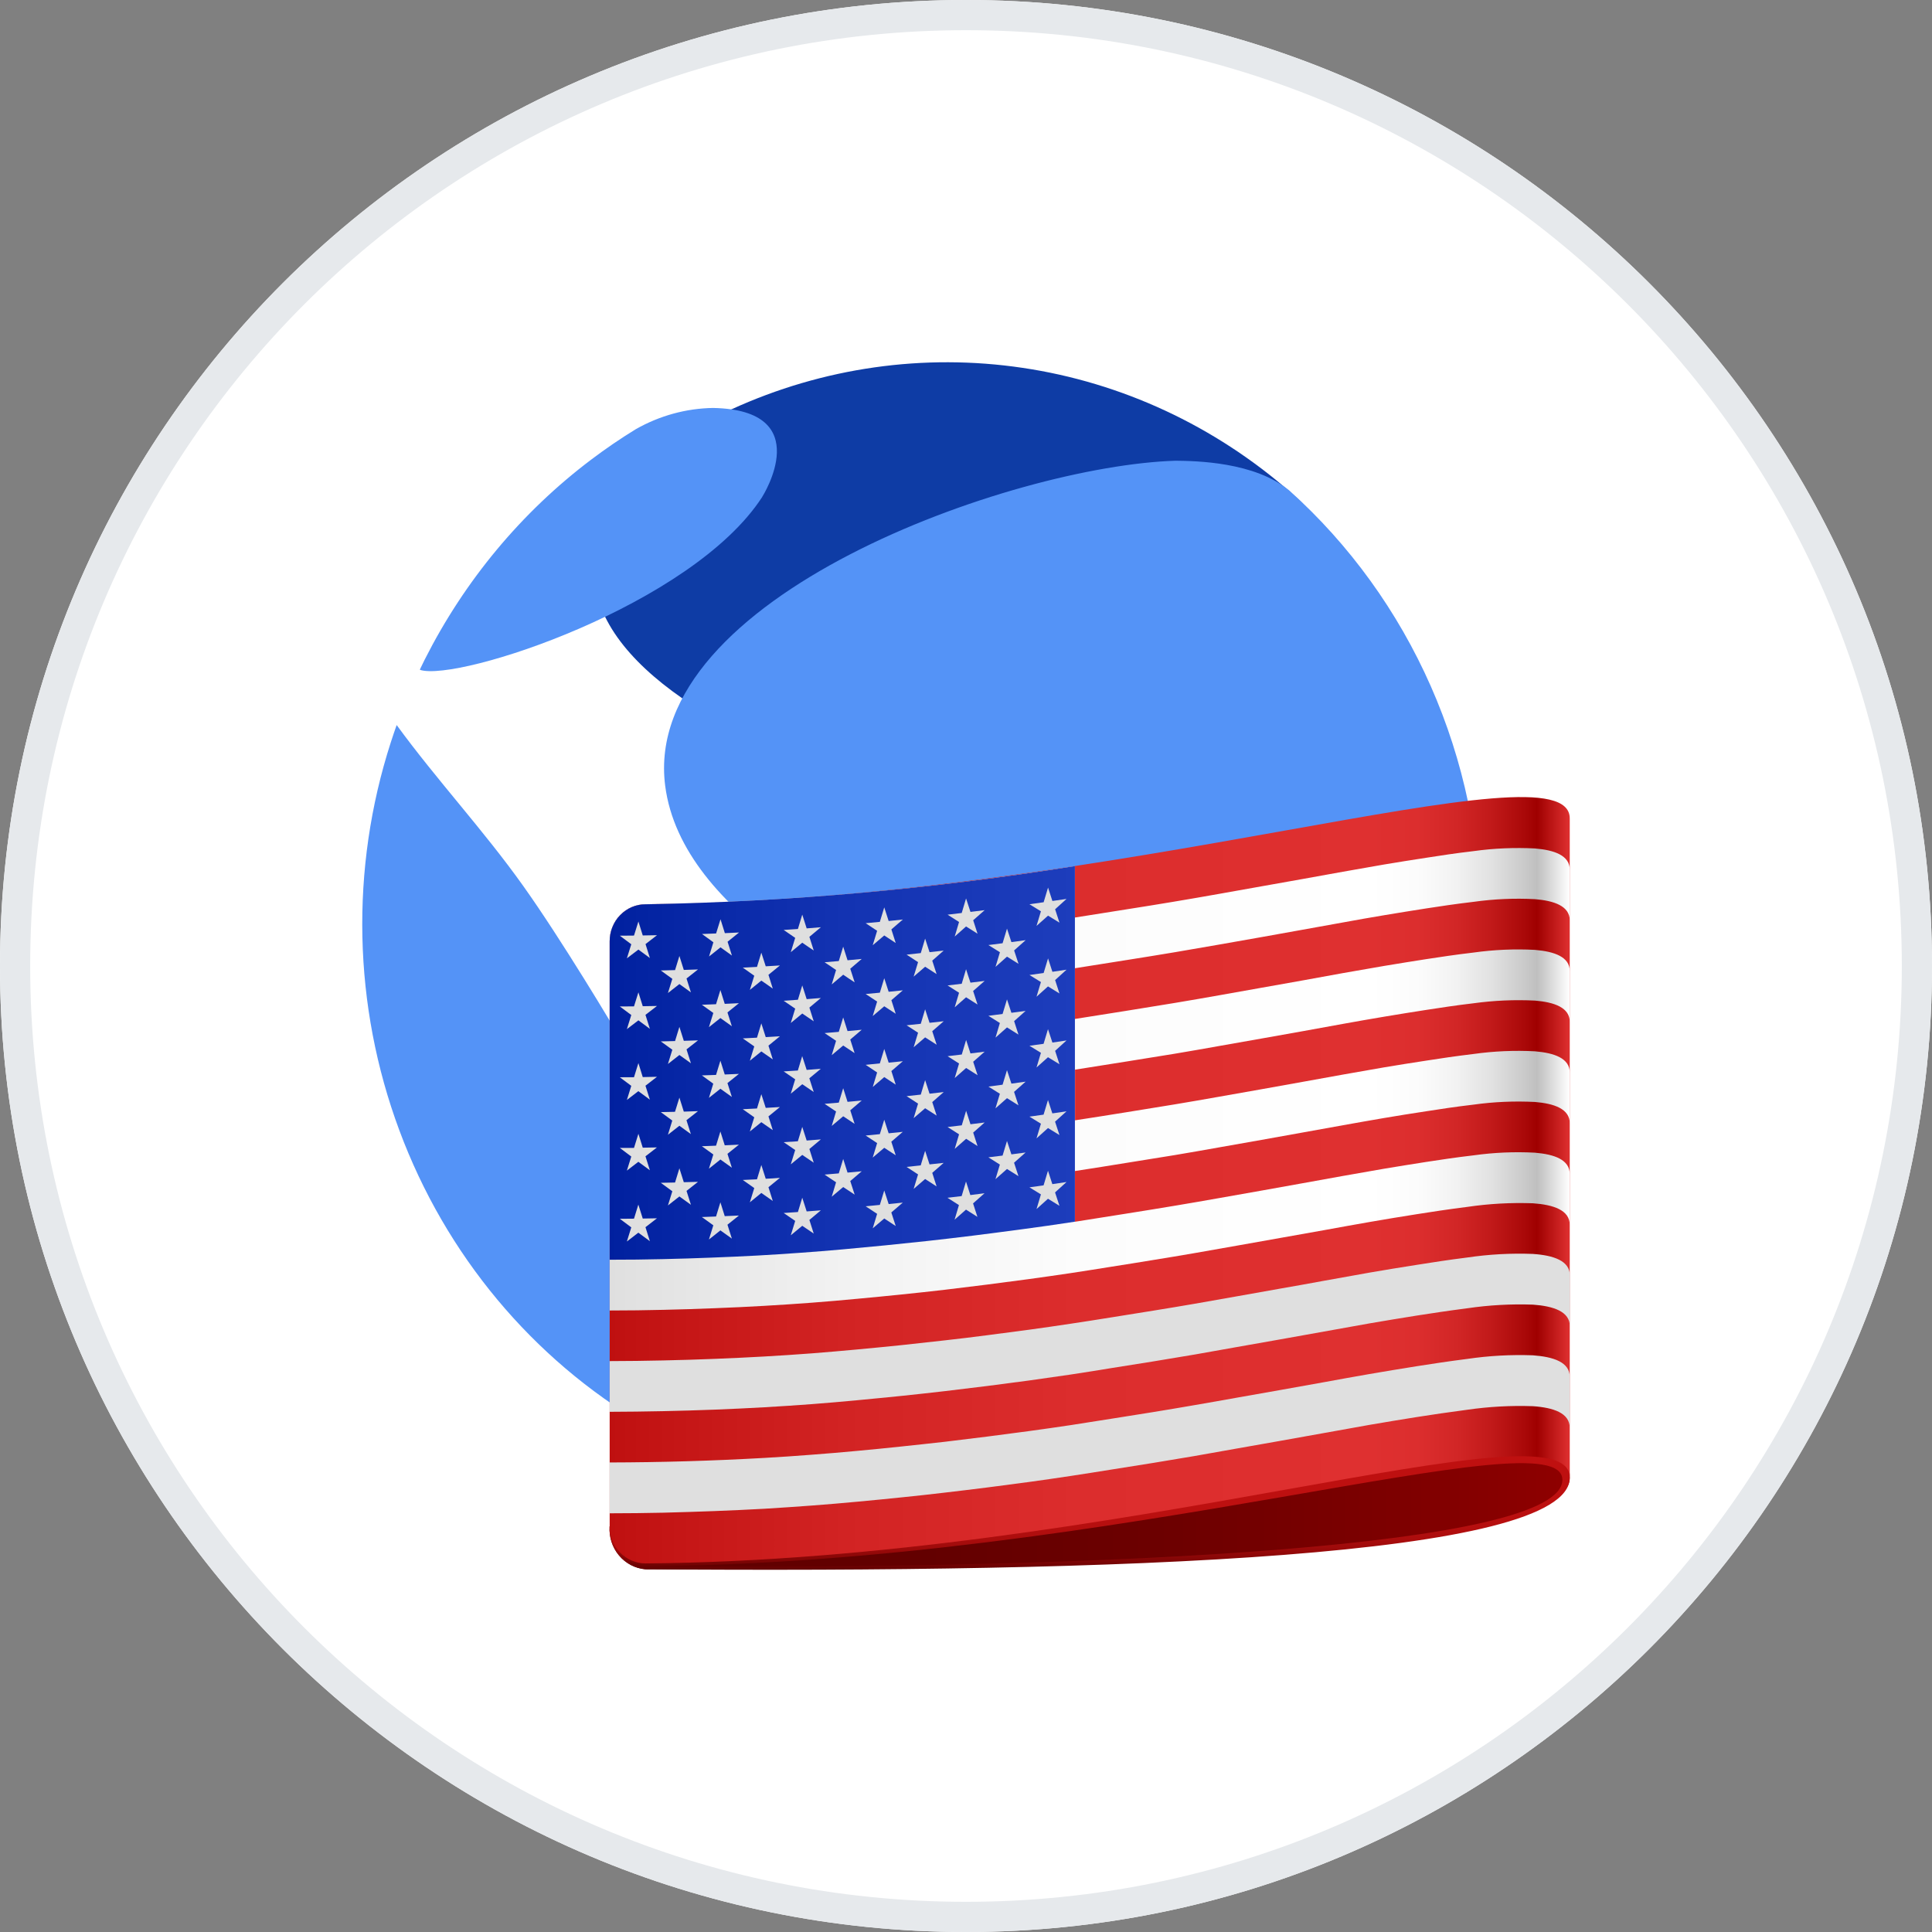
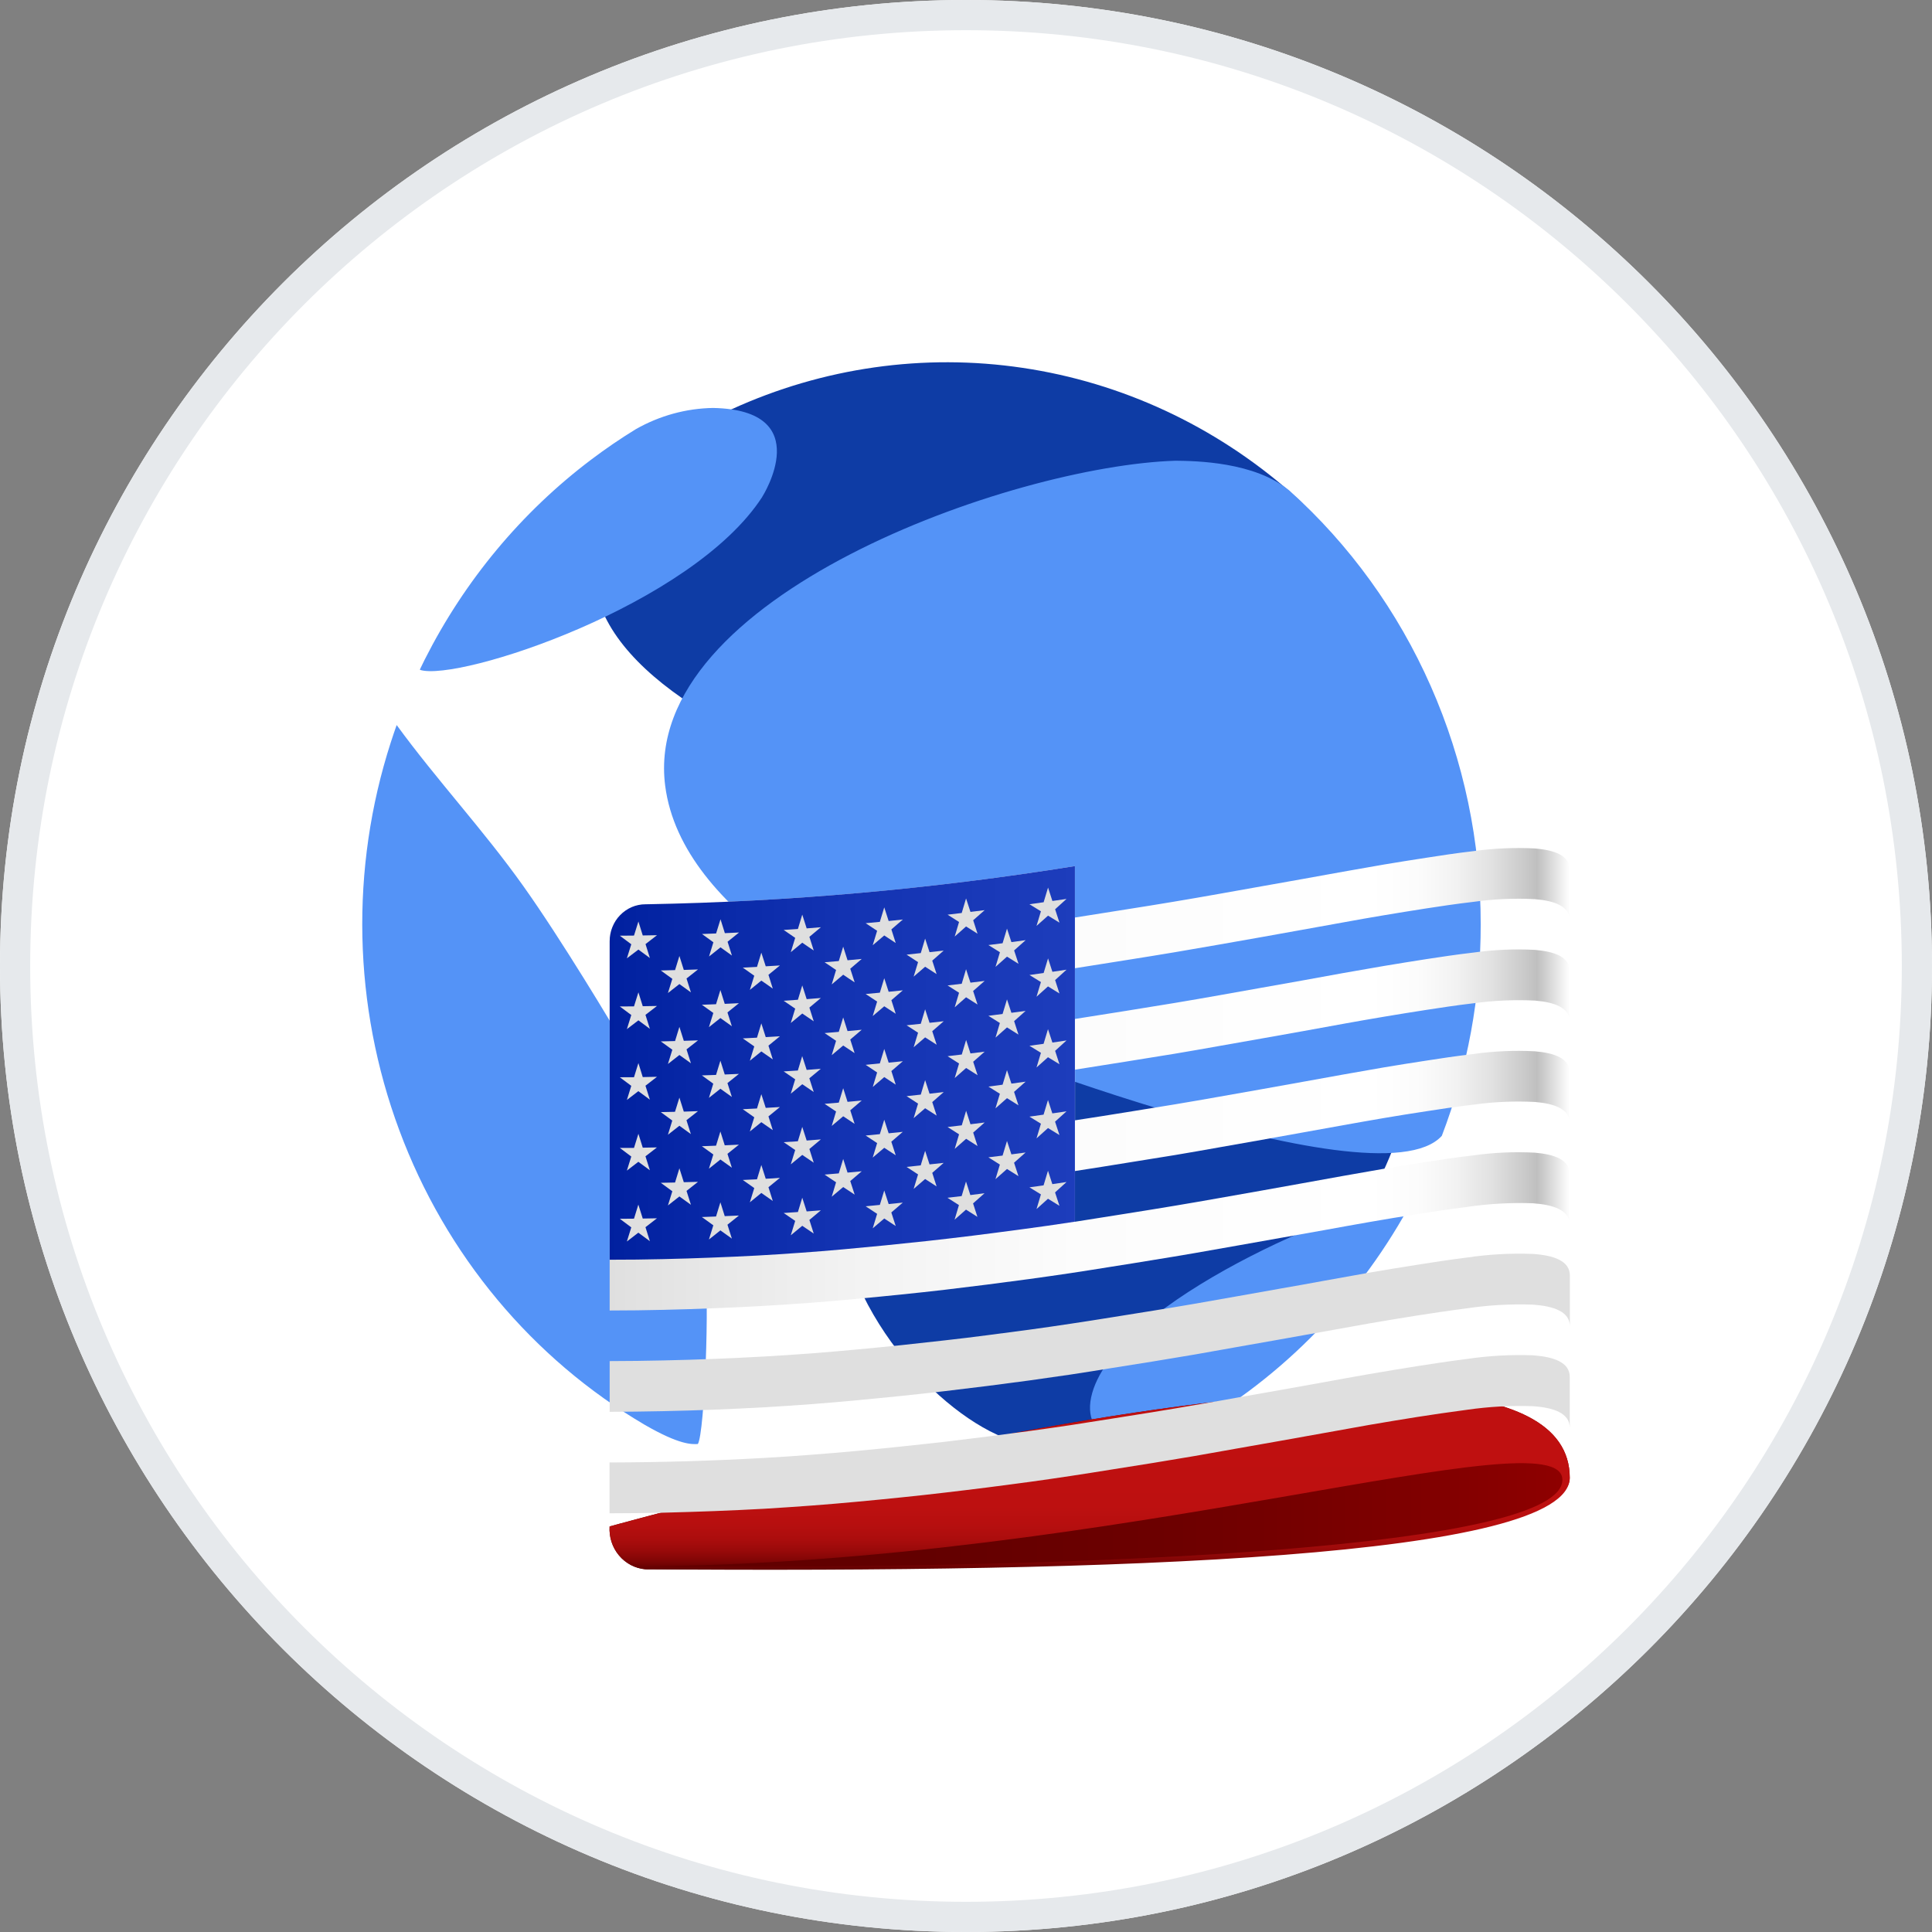
<svg xmlns="http://www.w3.org/2000/svg" width="32" height="32" viewBox="0 0 32 32" fill="none">
  <rect x="0" y="0" width="32" height="32" fill="#808080" stroke="none" />
  <path fill-rule="evenodd" clip-rule="evenodd" d="M16 32C24.837 32 32 24.837 32 16C32 7.163 24.837 0 16 0C7.163 0 0 7.163 0 16C0 24.837 7.163 32 16 32Z" fill="white" />
  <path fill-rule="evenodd" clip-rule="evenodd" d="M16 31.5C24.56 31.5 31.5 24.56 31.5 16C31.5 7.44 24.56 0.5 16 0.5C7.44 0.5 0.5 7.44 0.5 16C0.5 24.56 7.44 31.5 16 31.5ZM32 16C32 24.837 24.837 32 16 32C7.163 32 0 24.837 0 16C0 7.163 7.163 0 16 0C24.837 0 32 7.163 32 16Z" fill="#E6E9EC" />
  <g clip-path="url(#clip0_25532_87169)">
    <path d="M13.967 20.58C14.474 22.514 16.296 23.989 17.215 23.928C17.247 23.926 20.703 23.262 22.595 20.008C24.067 17.475 23.567 15.029 21.564 14.976C20.844 15.03 13 16.896 13.967 20.58L13.967 20.58ZM21.377 8.16L21.375 8.158L21.378 8.156C20.117 7.052 18.578 6.336 16.939 6.093C15.3 5.849 13.628 6.088 12.115 6.78C11.924 6.862 11.737 6.956 11.557 7.061C11.433 7.128 11.31 7.196 11.19 7.27L11.22 7.279C10.865 7.527 10.552 7.833 10.292 8.183C7.771 11.614 16.226 14.109 20.747 14.117C22.825 15.654 23.409 9.789 21.377 8.16Z" fill="#0E3CA5" />
    <path d="M12.626 8.229C11.464 10.027 7.595 11.294 6.959 11.096L6.955 11.088C6.98 11.034 7.007 10.98 7.034 10.926C7.694 9.618 8.638 8.483 9.793 7.612C10.031 7.432 10.277 7.264 10.532 7.108C10.924 6.885 11.364 6.764 11.811 6.757C13.534 6.791 12.634 8.215 12.625 8.229L12.626 8.229ZM11.673 20.933C11.756 21.498 11.671 23.73 11.559 23.917C11.462 23.923 11.261 23.936 10.678 23.599C8.816 22.505 7.38 20.782 6.614 18.721C5.847 16.66 5.797 14.389 6.473 12.295C6.504 12.199 6.536 12.104 6.57 12.009C7.238 12.924 8.01 13.751 8.667 14.675C9.293 15.554 10.153 16.988 10.328 17.294C11.416 19.196 11.589 20.369 11.672 20.933L11.673 20.933ZM24.525 15.309C24.527 16.509 24.308 17.697 23.881 18.813C22.79 20.02 15.434 17.048 15.362 17.015C14.356 16.562 11.293 15.18 11.017 13.011C10.621 9.888 16.77 7.713 19.473 7.631C19.797 7.635 20.783 7.646 21.358 8.127C22.354 9.022 23.152 10.126 23.698 11.365C24.245 12.604 24.527 13.949 24.525 15.309ZM19.546 23.77C18.744 24.155 17.861 23.874 18.091 23.07C18.531 21.526 22.376 19.943 23.225 19.856C23.33 19.845 23.374 19.918 23.328 20.002C22.443 21.604 21.131 22.911 19.547 23.768" fill="#5493F7" />
    <path d="M10.097 25.283C10.086 25.458 10.141 25.63 10.252 25.762C10.363 25.895 10.519 25.977 10.688 25.992C18.479 26.047 26 25.679 26 24.477C26 20.838 10.097 25.283 10.097 25.283Z" fill="url(#paint0_linear_25532_87169)" />
    <path d="M10.097 25.283C10.086 25.458 10.142 25.631 10.253 25.763C10.364 25.896 10.521 25.978 10.691 25.992C18.48 26.053 25.991 25.801 26 24.477C26 20.838 10.097 25.283 10.097 25.283ZM10.691 25.946C10.671 25.946 10.65 25.945 10.629 25.942C10.51 25.925 10.399 25.872 10.309 25.791C10.22 25.709 10.156 25.601 10.125 25.482C10.158 25.611 10.231 25.726 10.333 25.809C10.435 25.892 10.561 25.939 10.691 25.942C18.474 25.892 25.878 23.424 25.878 24.511C25.878 25.62 18.475 26.001 10.691 25.946Z" fill="url(#paint1_linear_25532_87169)" />
-     <path d="M10.692 14.977C10.614 14.977 10.537 14.993 10.465 15.024C10.393 15.054 10.327 15.1 10.272 15.156C10.216 15.213 10.173 15.281 10.143 15.355C10.113 15.43 10.098 15.509 10.098 15.59V25.282C10.098 25.444 10.159 25.599 10.27 25.714C10.381 25.829 10.531 25.894 10.689 25.895C18.479 25.835 26.01 23.18 26 24.476V13.558C26.01 12.262 18.482 14.917 10.692 14.977Z" fill="url(#paint2_linear_25532_87169)" />
    <path d="M11.841 21.668C12.118 21.657 12.39 21.645 12.657 21.629C12.924 21.614 13.186 21.596 13.443 21.577C13.7 21.558 13.952 21.535 14.2 21.512C14.449 21.489 14.694 21.465 14.937 21.44C15.179 21.415 15.417 21.39 15.653 21.362C16.119 21.307 16.583 21.248 17.047 21.185C17.277 21.153 17.504 21.121 17.732 21.087C17.961 21.053 18.185 21.016 18.413 20.98C18.641 20.944 18.87 20.908 19.098 20.87C19.327 20.833 19.557 20.795 19.788 20.755C20.019 20.715 20.251 20.674 20.486 20.632C20.721 20.59 20.96 20.549 21.201 20.505C21.441 20.462 21.685 20.419 21.932 20.375C22.18 20.33 22.43 20.284 22.685 20.24C22.941 20.196 23.201 20.152 23.465 20.111C23.73 20.069 23.973 20.032 24.303 19.99C24.662 19.937 25.026 19.917 25.389 19.93C25.73 19.954 26 20.043 26 20.288V19.448C26 19.206 25.741 19.119 25.423 19.092C25.084 19.074 24.745 19.089 24.408 19.136C24.091 19.173 23.863 19.209 23.624 19.245C23.386 19.282 23.153 19.32 22.924 19.358C22.695 19.397 22.47 19.437 22.246 19.477C22.022 19.517 21.799 19.558 21.575 19.598C21.351 19.639 21.125 19.679 20.895 19.72L20.193 19.844C19.954 19.886 19.711 19.929 19.457 19.971C19.203 20.014 18.938 20.056 18.663 20.1C18.388 20.144 18.103 20.19 17.805 20.236V19.396C18.103 19.351 18.389 19.304 18.663 19.26C18.938 19.216 19.203 19.174 19.457 19.132C19.711 19.09 19.955 19.046 20.193 19.004C20.431 18.961 20.666 18.92 20.895 18.88L21.575 18.758L22.246 18.637C22.47 18.596 22.695 18.558 22.924 18.518C23.153 18.479 23.386 18.442 23.624 18.406C23.863 18.369 24.091 18.333 24.408 18.296C24.745 18.249 25.084 18.235 25.423 18.252C25.742 18.278 26.001 18.366 26.001 18.608V17.769C26.001 17.527 25.742 17.44 25.424 17.413C25.085 17.395 24.745 17.41 24.409 17.457C24.092 17.495 23.863 17.53 23.625 17.567C23.386 17.603 23.153 17.641 22.924 17.679C22.695 17.718 22.47 17.758 22.246 17.798C22.023 17.838 21.8 17.879 21.575 17.919L20.895 18.041C20.666 18.081 20.432 18.122 20.193 18.165C19.954 18.207 19.711 18.25 19.457 18.292C19.203 18.334 18.938 18.377 18.663 18.421C18.389 18.465 18.103 18.511 17.806 18.556V17.717C18.103 17.671 18.389 17.625 18.664 17.581C18.938 17.537 19.203 17.495 19.457 17.453C19.712 17.41 19.955 17.368 20.193 17.325L20.896 17.201C21.124 17.16 21.351 17.12 21.576 17.08L22.247 16.958C22.705 16.875 23.165 16.798 23.625 16.727C23.864 16.691 24.092 16.654 24.409 16.617C24.745 16.571 25.085 16.556 25.424 16.573C25.742 16.599 26.001 16.687 26.001 16.929V16.088C26.001 15.847 25.742 15.76 25.424 15.733C25.085 15.715 24.745 15.73 24.409 15.777C24.092 15.814 23.864 15.85 23.625 15.886C23.386 15.923 23.154 15.961 22.925 15.999C22.696 16.038 22.47 16.078 22.247 16.117L21.576 16.239L20.895 16.36C20.666 16.401 20.433 16.442 20.193 16.485C19.954 16.527 19.711 16.57 19.457 16.612C19.203 16.654 18.938 16.697 18.663 16.741C18.388 16.785 18.103 16.831 17.805 16.877V16.037C18.103 15.991 18.388 15.945 18.663 15.901C18.938 15.857 19.203 15.815 19.457 15.772C19.712 15.729 19.954 15.687 20.193 15.645L20.896 15.521C21.124 15.48 21.351 15.44 21.576 15.399C21.8 15.358 22.023 15.318 22.247 15.278C22.471 15.237 22.695 15.197 22.925 15.159C23.154 15.121 23.386 15.083 23.625 15.046C23.863 15.01 24.092 14.974 24.409 14.937C24.745 14.89 25.085 14.875 25.424 14.893C25.742 14.919 26.001 15.007 26.001 15.248V14.409C26.001 14.167 25.742 14.08 25.424 14.053C25.085 14.036 24.745 14.05 24.409 14.097C24.092 14.134 23.864 14.17 23.625 14.207C23.386 14.243 23.154 14.281 22.925 14.319C22.696 14.358 22.471 14.398 22.247 14.438C22.023 14.478 21.8 14.519 21.576 14.559C21.352 14.6 21.125 14.64 20.896 14.68L20.194 14.805C19.684 14.896 19.174 14.981 18.663 15.061C18.388 15.105 18.103 15.151 17.805 15.197V14.345C15.451 14.725 13.075 14.936 10.692 14.978C10.614 14.978 10.537 14.994 10.465 15.025C10.393 15.056 10.327 15.101 10.272 15.158C10.216 15.214 10.173 15.282 10.143 15.356C10.113 15.431 10.098 15.51 10.098 15.591V21.706C10.402 21.706 10.699 21.702 10.989 21.695C11.279 21.689 11.563 21.679 11.841 21.668Z" fill="url(#paint3_linear_25532_87169)" />
    <path d="M11.84 23.348C12.118 23.337 12.39 23.324 12.657 23.309C12.924 23.294 13.185 23.276 13.444 23.257C13.702 23.238 13.952 23.215 14.201 23.192C14.45 23.168 14.695 23.145 14.937 23.12C15.179 23.094 15.419 23.069 15.654 23.041C16.119 22.987 16.583 22.928 17.047 22.865C17.277 22.833 17.504 22.8 17.732 22.767C17.961 22.733 18.186 22.696 18.413 22.659C18.641 22.623 18.87 22.587 19.098 22.55C19.327 22.513 19.558 22.474 19.789 22.435C20.02 22.395 20.252 22.353 20.487 22.311L21.201 22.185C21.442 22.142 21.686 22.099 21.933 22.054C22.18 22.01 22.431 21.964 22.686 21.919C22.942 21.875 23.202 21.832 23.466 21.79C23.731 21.749 23.972 21.712 24.304 21.669C24.663 21.616 25.027 21.596 25.39 21.609C25.731 21.633 26.002 21.723 26.002 21.968V21.127C26.002 20.882 25.731 20.792 25.39 20.769C25.027 20.755 24.663 20.775 24.304 20.828C23.972 20.87 23.731 20.908 23.466 20.95C23.202 20.991 22.942 21.034 22.686 21.078C22.431 21.123 22.181 21.168 21.933 21.213C21.686 21.259 21.442 21.302 21.201 21.344C20.96 21.386 20.722 21.428 20.487 21.471C20.252 21.513 20.02 21.554 19.789 21.594C19.558 21.634 19.328 21.672 19.099 21.709L18.413 21.819C18.185 21.855 17.96 21.892 17.733 21.925C17.506 21.959 17.277 21.993 17.047 22.024C16.817 22.055 16.587 22.085 16.355 22.115C16.123 22.145 15.89 22.174 15.654 22.2C15.418 22.227 15.179 22.253 14.937 22.279C14.695 22.305 14.45 22.327 14.201 22.351C13.953 22.374 13.7 22.396 13.444 22.416C13.187 22.435 12.925 22.453 12.657 22.468C12.389 22.483 12.118 22.496 11.84 22.507C11.563 22.518 11.279 22.527 10.988 22.533C10.698 22.539 10.402 22.544 10.098 22.544V23.384C10.679 23.382 11.26 23.37 11.84 23.348Z" fill="url(#paint4_linear_25532_87169)" />
    <path d="M25.389 22.448C25.026 22.435 24.662 22.455 24.302 22.508C23.971 22.55 23.73 22.588 23.465 22.629C23.201 22.671 22.941 22.714 22.685 22.758C22.43 22.802 22.178 22.848 21.932 22.893C21.686 22.938 21.441 22.982 21.2 23.024L20.486 23.15C20.25 23.192 20.018 23.234 19.787 23.273C19.556 23.313 19.326 23.352 19.097 23.389C18.868 23.425 18.64 23.462 18.412 23.498C18.183 23.534 17.958 23.57 17.731 23.605C17.503 23.639 17.274 23.672 17.045 23.703C16.581 23.766 16.117 23.825 15.652 23.88C15.416 23.907 15.177 23.932 14.935 23.958C14.693 23.985 14.448 24.007 14.199 24.031C13.95 24.054 13.698 24.076 13.441 24.095C13.185 24.115 12.923 24.133 12.655 24.148C11.803 24.196 10.949 24.221 10.096 24.223V25.065C10.4 25.065 10.697 25.061 10.986 25.055C11.276 25.047 11.56 25.039 11.838 25.028C12.116 25.017 12.388 25.005 12.655 24.99C12.922 24.974 13.183 24.956 13.441 24.937C13.7 24.918 13.951 24.896 14.199 24.873C14.448 24.85 14.693 24.826 14.935 24.801C15.178 24.776 15.418 24.75 15.652 24.722C15.887 24.695 16.121 24.666 16.353 24.637C16.585 24.607 16.816 24.577 17.045 24.546C17.275 24.514 17.502 24.482 17.73 24.447C17.959 24.413 18.184 24.376 18.412 24.34C18.639 24.305 18.868 24.268 19.097 24.231C19.325 24.194 19.556 24.155 19.787 24.116C20.018 24.076 20.251 24.034 20.486 23.992L21.2 23.866L21.932 23.735C22.179 23.691 22.43 23.645 22.685 23.6C22.941 23.556 23.2 23.513 23.465 23.471C23.73 23.43 23.973 23.393 24.302 23.35C24.662 23.298 25.026 23.278 25.389 23.291C25.73 23.314 26 23.404 26 23.649V22.806C26 22.561 25.73 22.473 25.389 22.448Z" fill="url(#paint5_linear_25532_87169)" />
    <path d="M11.788 20.83C12.047 20.82 12.296 20.809 12.54 20.796C12.785 20.782 13.023 20.767 13.256 20.75C13.489 20.733 13.722 20.715 13.953 20.694C14.424 20.652 14.895 20.605 15.365 20.554C15.608 20.527 15.857 20.498 16.116 20.466C16.374 20.433 16.643 20.399 16.924 20.361C17.204 20.323 17.498 20.283 17.804 20.235V14.345C15.45 14.724 13.074 14.936 10.692 14.978C10.614 14.978 10.537 14.993 10.465 15.024C10.393 15.055 10.327 15.1 10.272 15.157C10.216 15.214 10.173 15.281 10.143 15.356C10.113 15.43 10.098 15.51 10.098 15.59V20.865C10.406 20.865 10.699 20.862 10.98 20.855C11.261 20.849 11.529 20.84 11.788 20.83Z" fill="url(#paint6_linear_25532_87169)" />
    <path d="M11.934 15.226C11.905 15.319 11.89 15.366 11.861 15.461L11.627 15.47L11.816 15.607L11.744 15.842C11.82 15.781 11.858 15.752 11.934 15.691C12.01 15.746 12.047 15.773 12.123 15.827C12.094 15.735 12.08 15.69 12.051 15.598L12.241 15.445C12.147 15.45 12.1 15.451 12.006 15.456L11.934 15.226Z" fill="url(#paint7_linear_25532_87169)" />
    <path d="M12.61 18.123L12.538 18.36L12.303 18.372L12.493 18.506C12.464 18.6 12.449 18.647 12.42 18.741C12.496 18.68 12.534 18.649 12.61 18.587C12.686 18.639 12.724 18.666 12.8 18.719L12.728 18.491L12.918 18.336C12.824 18.342 12.777 18.345 12.683 18.35L12.61 18.123Z" fill="url(#paint8_linear_25532_87169)" />
    <path d="M12.683 19.524L12.61 19.296L12.538 19.533L12.303 19.544C12.379 19.598 12.417 19.625 12.493 19.678C12.464 19.773 12.449 19.82 12.42 19.914C12.496 19.852 12.534 19.821 12.61 19.759C12.686 19.812 12.724 19.84 12.8 19.892L12.728 19.664L12.918 19.509C12.824 19.516 12.777 19.52 12.683 19.524Z" fill="url(#paint9_linear_25532_87169)" />
    <path d="M11.932 17.568C11.903 17.663 11.888 17.709 11.86 17.804C11.766 17.808 11.719 17.81 11.625 17.812C11.701 17.867 11.738 17.895 11.814 17.949L11.742 18.184C11.818 18.124 11.856 18.093 11.932 18.033C12.008 18.087 12.045 18.114 12.122 18.169C12.092 18.077 12.078 18.031 12.049 17.939L12.239 17.787C12.145 17.791 12.098 17.794 12.004 17.797L11.932 17.568Z" fill="url(#paint10_linear_25532_87169)" />
    <path d="M11.932 18.741L11.86 18.976C11.766 18.98 11.719 18.982 11.625 18.985L11.815 19.122L11.742 19.357L11.932 19.205L12.122 19.341C12.092 19.249 12.078 19.203 12.049 19.111C12.125 19.051 12.163 19.02 12.239 18.959L12.004 18.97L11.932 18.741Z" fill="url(#paint11_linear_25532_87169)" />
    <path d="M11.932 16.398L11.86 16.633L11.625 16.642L11.815 16.778L11.742 17.013C11.818 16.953 11.856 16.923 11.932 16.862C12.008 16.917 12.045 16.944 12.122 16.998C12.092 16.907 12.078 16.86 12.049 16.769L12.239 16.616C12.145 16.621 12.098 16.623 12.004 16.627C11.976 16.535 11.961 16.489 11.932 16.398Z" fill="url(#paint12_linear_25532_87169)" />
    <path d="M13.966 19.196L13.893 19.435C13.799 19.443 13.752 19.447 13.658 19.455C13.734 19.507 13.772 19.533 13.848 19.582L13.776 19.821L13.966 19.661L14.156 19.787C14.131 19.712 14.107 19.637 14.083 19.562L14.273 19.4C14.179 19.409 14.132 19.413 14.038 19.422C14.009 19.331 13.996 19.287 13.966 19.196Z" fill="url(#paint13_linear_25532_87169)" />
    <path d="M12.61 16.95L12.538 17.187C12.444 17.192 12.397 17.194 12.303 17.199L12.493 17.332L12.42 17.569L12.61 17.415C12.686 17.467 12.724 17.494 12.8 17.547C12.771 17.456 12.757 17.411 12.728 17.319L12.918 17.164C12.824 17.17 12.777 17.173 12.683 17.178L12.61 16.95Z" fill="url(#paint14_linear_25532_87169)" />
    <path d="M13.288 18.665L13.215 18.903L12.98 18.918L13.171 19.048L13.098 19.285L13.288 19.129L13.478 19.258L13.406 19.031C13.482 18.968 13.52 18.936 13.596 18.872L13.361 18.891C13.336 18.816 13.312 18.741 13.288 18.665Z" fill="url(#paint15_linear_25532_87169)" />
    <path d="M13.361 20.065L13.288 19.838L13.216 20.075C13.122 20.082 13.075 20.085 12.98 20.091L13.171 20.222L13.098 20.46C13.174 20.397 13.212 20.365 13.288 20.303C13.364 20.355 13.402 20.381 13.478 20.432L13.406 20.206C13.482 20.142 13.52 20.111 13.596 20.047L13.361 20.065Z" fill="url(#paint16_linear_25532_87169)" />
    <path d="M12.61 15.779L12.538 16.015C12.444 16.02 12.397 16.022 12.303 16.027L12.493 16.161C12.464 16.255 12.449 16.303 12.42 16.396C12.496 16.335 12.534 16.304 12.61 16.242C12.686 16.294 12.724 16.32 12.8 16.375L12.728 16.146C12.804 16.085 12.841 16.053 12.918 15.991C12.824 15.997 12.777 16 12.683 16.005L12.61 15.779Z" fill="url(#paint17_linear_25532_87169)" />
    <path d="M13.287 17.493L13.215 17.731C13.121 17.737 13.075 17.741 12.98 17.746L13.171 17.877L13.098 18.115L13.288 17.958L13.478 18.087L13.405 17.86L13.595 17.703L13.361 17.721L13.287 17.493Z" fill="url(#paint18_linear_25532_87169)" />
    <path d="M12.004 20.143L11.932 19.914L11.86 20.149L11.625 20.158C11.701 20.212 11.739 20.241 11.815 20.295L11.742 20.53L11.932 20.379L12.122 20.515L12.049 20.285L12.239 20.133L12.004 20.143Z" fill="url(#paint19_linear_25532_87169)" />
    <path d="M10.574 17.608L10.501 17.842C10.407 17.842 10.36 17.842 10.266 17.843C10.342 17.9 10.38 17.929 10.456 17.985L10.383 18.219L10.573 18.073C10.65 18.13 10.688 18.157 10.764 18.214L10.691 17.983L10.882 17.835C10.787 17.837 10.74 17.839 10.646 17.84L10.574 17.608Z" fill="url(#paint20_linear_25532_87169)" />
    <path d="M10.574 16.436L10.501 16.669C10.407 16.669 10.36 16.67 10.266 16.67L10.456 16.812L10.383 17.046L10.574 16.9L10.764 17.041L10.691 16.809C10.768 16.751 10.805 16.722 10.882 16.662C10.788 16.664 10.74 16.665 10.646 16.666L10.574 16.436Z" fill="url(#paint21_linear_25532_87169)" />
    <path d="M10.646 20.183L10.573 19.952L10.501 20.185C10.406 20.186 10.36 20.187 10.266 20.187L10.456 20.329L10.383 20.563L10.573 20.417L10.764 20.558C10.739 20.48 10.715 20.403 10.691 20.326L10.881 20.179C10.788 20.181 10.742 20.182 10.646 20.183Z" fill="url(#paint22_linear_25532_87169)" />
    <path d="M13.098 16.944L13.288 16.787C13.364 16.839 13.402 16.865 13.478 16.916L13.406 16.689L13.596 16.53C13.502 16.538 13.455 16.542 13.361 16.549L13.288 16.322L13.216 16.559C13.122 16.566 13.075 16.569 12.98 16.576L13.171 16.706L13.098 16.944Z" fill="url(#paint23_linear_25532_87169)" />
    <path d="M13.098 15.771C13.174 15.709 13.212 15.677 13.288 15.614C13.364 15.667 13.402 15.693 13.478 15.743L13.406 15.517C13.482 15.454 13.52 15.422 13.596 15.358C13.502 15.366 13.455 15.37 13.361 15.377L13.288 15.149L13.216 15.387C13.122 15.394 13.075 15.397 12.98 15.403L13.171 15.534L13.098 15.771Z" fill="url(#paint24_linear_25532_87169)" />
    <path d="M10.574 18.779L10.501 19.013H10.266L10.456 19.156L10.383 19.389L10.573 19.243L10.764 19.383L10.691 19.152L10.881 19.005C10.787 19.007 10.74 19.008 10.646 19.009L10.574 18.779Z" fill="url(#paint25_linear_25532_87169)" />
    <path d="M11.253 15.834L11.181 16.068C11.087 16.07 11.04 16.072 10.945 16.074L11.136 16.213L11.063 16.448L11.253 16.299L11.444 16.437L11.371 16.207L11.561 16.057L11.326 16.065C11.297 15.973 11.282 15.927 11.253 15.834Z" fill="url(#paint26_linear_25532_87169)" />
    <path d="M11.253 17.008L11.181 17.243L10.945 17.249C11.021 17.305 11.059 17.332 11.136 17.387C11.107 17.481 11.092 17.528 11.063 17.623C11.139 17.563 11.177 17.534 11.253 17.474C11.329 17.529 11.367 17.557 11.444 17.611L11.371 17.381L11.561 17.232L11.326 17.239C11.296 17.146 11.282 17.1 11.253 17.008Z" fill="url(#paint27_linear_25532_87169)" />
    <path d="M11.326 19.581L11.253 19.351L11.181 19.586C11.087 19.588 11.04 19.589 10.945 19.591L11.136 19.731L11.063 19.966L11.253 19.817L11.444 19.955L11.371 19.725L11.561 19.575L11.326 19.581Z" fill="url(#paint28_linear_25532_87169)" />
    <path d="M11.253 18.18L11.18 18.415C11.086 18.417 11.039 18.419 10.945 18.42L11.135 18.56C11.106 18.653 11.092 18.701 11.063 18.795L11.253 18.646L11.443 18.784C11.414 18.692 11.4 18.646 11.37 18.554C11.447 18.494 11.485 18.464 11.561 18.404C11.467 18.407 11.42 18.409 11.326 18.412L11.253 18.18Z" fill="url(#paint29_linear_25532_87169)" />
    <path d="M10.574 15.263L10.501 15.496C10.407 15.496 10.36 15.498 10.266 15.498C10.342 15.555 10.38 15.584 10.456 15.64L10.383 15.873L10.574 15.728C10.65 15.784 10.688 15.812 10.764 15.868L10.692 15.637L10.882 15.49C10.788 15.492 10.74 15.493 10.646 15.494L10.574 15.263Z" fill="url(#paint30_linear_25532_87169)" />
    <path d="M13.966 18.024L13.893 18.263C13.799 18.271 13.752 18.275 13.658 18.283C13.734 18.335 13.772 18.359 13.848 18.41L13.776 18.649C13.852 18.585 13.89 18.553 13.966 18.489L14.155 18.615L14.083 18.39L14.273 18.228C14.178 18.237 14.132 18.241 14.038 18.25C14.009 18.16 13.995 18.115 13.966 18.024Z" fill="url(#paint31_linear_25532_87169)" />
    <path d="M16.679 17.725L16.606 17.966L16.371 17.997L16.561 18.116L16.488 18.358L16.679 18.189C16.755 18.237 16.793 18.261 16.869 18.308L16.796 18.085L16.987 17.916L16.752 17.948L16.679 17.725Z" fill="url(#paint32_linear_25532_87169)" />
    <path d="M16.679 16.553C16.65 16.65 16.635 16.698 16.606 16.794C16.512 16.807 16.465 16.813 16.371 16.825C16.447 16.873 16.485 16.896 16.561 16.944L16.489 17.186C16.565 17.118 16.603 17.085 16.679 17.017L16.869 17.136L16.797 16.913L16.987 16.744C16.893 16.756 16.846 16.763 16.752 16.775L16.679 16.553Z" fill="url(#paint33_linear_25532_87169)" />
    <path d="M16.752 19.12L16.679 18.898L16.606 19.14C16.512 19.151 16.465 19.158 16.371 19.169L16.561 19.289L16.488 19.531L16.679 19.362C16.755 19.41 16.793 19.433 16.869 19.481L16.796 19.258L16.987 19.089L16.752 19.12Z" fill="url(#paint34_linear_25532_87169)" />
    <path d="M16.001 16.053C15.973 16.149 15.959 16.198 15.929 16.294L15.695 16.322L15.885 16.443L15.813 16.684C15.889 16.618 15.926 16.584 16.001 16.518L16.191 16.638L16.118 16.414L16.309 16.247L16.074 16.276C16.049 16.202 16.024 16.128 16.001 16.053Z" fill="url(#paint35_linear_25532_87169)" />
    <path d="M16.679 15.381L16.606 15.623C16.512 15.635 16.465 15.641 16.371 15.653L16.562 15.772L16.489 16.014C16.565 15.947 16.603 15.913 16.679 15.845L16.87 15.964C16.846 15.89 16.821 15.816 16.797 15.742C16.873 15.674 16.911 15.64 16.988 15.572L16.752 15.604L16.679 15.381Z" fill="url(#paint36_linear_25532_87169)" />
    <path d="M16.001 14.881C15.973 14.977 15.959 15.026 15.929 15.122L15.695 15.15C15.771 15.198 15.809 15.222 15.885 15.271L15.813 15.512C15.889 15.445 15.926 15.412 16.001 15.345L16.191 15.465L16.119 15.242C16.195 15.175 16.232 15.142 16.309 15.075L16.074 15.104C16.049 15.03 16.025 14.956 16.001 14.881Z" fill="url(#paint37_linear_25532_87169)" />
    <path d="M17.358 17.046L17.285 17.289C17.192 17.302 17.145 17.308 17.051 17.321L17.241 17.438L17.168 17.681L17.358 17.511L17.548 17.627C17.519 17.538 17.505 17.494 17.476 17.405C17.552 17.337 17.589 17.302 17.665 17.233C17.571 17.248 17.525 17.254 17.431 17.268L17.358 17.046Z" fill="url(#paint38_linear_25532_87169)" />
    <path d="M17.359 15.874L17.286 16.116C17.192 16.13 17.145 16.136 17.051 16.149C17.127 16.197 17.165 16.219 17.241 16.266L17.168 16.509L17.358 16.338L17.548 16.455C17.519 16.366 17.505 16.322 17.476 16.233C17.552 16.164 17.589 16.13 17.665 16.061L17.431 16.096L17.359 15.874Z" fill="url(#paint39_linear_25532_87169)" />
    <path d="M17.43 19.613L17.358 19.391L17.285 19.633C17.192 19.646 17.144 19.653 17.051 19.666L17.241 19.783L17.168 20.026C17.244 19.958 17.282 19.924 17.358 19.855L17.548 19.972L17.475 19.75L17.665 19.578C17.571 19.592 17.525 19.599 17.43 19.613Z" fill="url(#paint40_linear_25532_87169)" />
    <path d="M17.359 14.701L17.286 14.944C17.192 14.957 17.145 14.964 17.051 14.977L17.241 15.094L17.168 15.336L17.359 15.166C17.435 15.213 17.473 15.236 17.548 15.282C17.52 15.194 17.505 15.149 17.476 15.06C17.552 14.992 17.59 14.958 17.665 14.889C17.572 14.903 17.525 14.91 17.431 14.923L17.359 14.701Z" fill="url(#paint41_linear_25532_87169)" />
    <path d="M17.358 18.22L17.285 18.462L17.051 18.495L17.241 18.612L17.168 18.855L17.358 18.684L17.548 18.8L17.475 18.578C17.552 18.51 17.589 18.476 17.665 18.407C17.571 18.422 17.524 18.428 17.43 18.441L17.358 18.22Z" fill="url(#paint42_linear_25532_87169)" />
    <path d="M16.002 17.225C15.973 17.321 15.959 17.369 15.93 17.466L15.695 17.494C15.771 17.542 15.809 17.567 15.885 17.615L15.813 17.856L16.002 17.689L16.192 17.809L16.119 17.586C16.195 17.519 16.233 17.486 16.309 17.419C16.215 17.431 16.167 17.437 16.074 17.448L16.002 17.225Z" fill="url(#paint43_linear_25532_87169)" />
    <path d="M13.966 15.68L13.893 15.918C13.799 15.926 13.752 15.931 13.658 15.938L13.848 16.066L13.776 16.305C13.852 16.241 13.89 16.208 13.966 16.144C14.042 16.197 14.079 16.22 14.156 16.271L14.083 16.045C14.159 15.981 14.197 15.948 14.273 15.883L14.038 15.905C14.009 15.815 13.996 15.77 13.966 15.68Z" fill="url(#paint44_linear_25532_87169)" />
    <path d="M14.646 18.546L14.573 18.785C14.479 18.795 14.432 18.799 14.338 18.808L14.528 18.933L14.455 19.173L14.646 19.011C14.722 19.061 14.76 19.085 14.836 19.135L14.763 18.91C14.839 18.846 14.877 18.813 14.953 18.747L14.719 18.771C14.689 18.683 14.675 18.636 14.646 18.546Z" fill="url(#paint45_linear_25532_87169)" />
    <path d="M16.002 18.398L15.93 18.639C15.836 18.65 15.789 18.656 15.695 18.667C15.771 18.715 15.809 18.74 15.885 18.788L15.813 19.029C15.889 18.962 15.926 18.929 16.002 18.862L16.191 18.982L16.119 18.759C16.195 18.692 16.233 18.659 16.309 18.592C16.215 18.604 16.167 18.609 16.074 18.621C16.049 18.547 16.025 18.472 16.002 18.398Z" fill="url(#paint46_linear_25532_87169)" />
    <path d="M14.646 16.202L14.573 16.442L14.338 16.464L14.528 16.589L14.455 16.829C14.531 16.764 14.57 16.732 14.646 16.667C14.722 16.717 14.76 16.741 14.836 16.791C14.807 16.701 14.792 16.656 14.764 16.566C14.84 16.501 14.877 16.469 14.954 16.403L14.719 16.427L14.646 16.202Z" fill="url(#paint47_linear_25532_87169)" />
    <path d="M14.646 19.718L14.573 19.957C14.479 19.967 14.432 19.971 14.338 19.98L14.528 20.105L14.455 20.345L14.646 20.182L14.836 20.307L14.763 20.082C14.839 20.017 14.877 19.985 14.953 19.919L14.719 19.943L14.646 19.718Z" fill="url(#paint48_linear_25532_87169)" />
    <path d="M13.966 16.852L13.893 17.091C13.799 17.099 13.752 17.103 13.658 17.111C13.734 17.163 13.772 17.189 13.848 17.239L13.776 17.477L13.966 17.317C14.042 17.368 14.079 17.393 14.155 17.443L14.083 17.218L14.273 17.056C14.178 17.066 14.132 17.069 14.038 17.078L13.966 16.852Z" fill="url(#paint49_linear_25532_87169)" />
    <path d="M14.646 15.029L14.573 15.269C14.479 15.278 14.432 15.283 14.338 15.291L14.528 15.417L14.455 15.656L14.646 15.494C14.722 15.543 14.76 15.569 14.836 15.619L14.764 15.394C14.84 15.329 14.877 15.296 14.954 15.23C14.86 15.24 14.813 15.245 14.719 15.255L14.646 15.029Z" fill="url(#paint50_linear_25532_87169)" />
    <path d="M14.646 17.374L14.573 17.613L14.338 17.637L14.528 17.763L14.456 18.003L14.646 17.84L14.836 17.965L14.764 17.74L14.954 17.577C14.86 17.587 14.813 17.591 14.719 17.601C14.69 17.509 14.675 17.464 14.646 17.374Z" fill="url(#paint51_linear_25532_87169)" />
    <path d="M16.072 19.794C16.043 19.705 16.029 19.66 16 19.57L15.928 19.811C15.834 19.823 15.787 19.828 15.693 19.839L15.883 19.96L15.811 20.202C15.887 20.135 15.924 20.101 16 20.035C16.076 20.083 16.114 20.107 16.189 20.155L16.117 19.932L16.307 19.764L16.072 19.794Z" fill="url(#paint52_linear_25532_87169)" />
    <path d="M15.396 19.286L15.323 19.061L15.25 19.302L15.016 19.328L15.206 19.452L15.133 19.692L15.323 19.528L15.513 19.651L15.441 19.426C15.517 19.36 15.555 19.327 15.63 19.261C15.537 19.27 15.49 19.276 15.396 19.286Z" fill="url(#paint53_linear_25532_87169)" />
    <path d="M15.323 15.546L15.251 15.786C15.157 15.796 15.11 15.801 15.016 15.812L15.206 15.936L15.133 16.176L15.323 16.012L15.513 16.134L15.441 15.911L15.63 15.745L15.396 15.771L15.323 15.546Z" fill="url(#paint54_linear_25532_87169)" />
    <path d="M15.323 17.89L15.251 18.13L15.016 18.156L15.206 18.279L15.133 18.52L15.323 18.356L15.514 18.478L15.441 18.254L15.631 18.088C15.537 18.099 15.49 18.105 15.396 18.115L15.323 17.89Z" fill="url(#paint55_linear_25532_87169)" />
    <path d="M15.323 16.717C15.294 16.813 15.28 16.861 15.251 16.957C15.157 16.968 15.11 16.972 15.016 16.982L15.206 17.105L15.133 17.346L15.323 17.182L15.514 17.304L15.441 17.08C15.517 17.014 15.555 16.981 15.631 16.915C15.537 16.926 15.49 16.931 15.396 16.941L15.323 16.717Z" fill="url(#paint56_linear_25532_87169)" />
  </g>
  <defs>
    <linearGradient id="paint0_linear_25532_87169" x1="10.097" y1="24.521" x2="26" y2="24.521" gradientUnits="userSpaceOnUse">
      <stop stop-color="#600000" />
      <stop offset="0.327" stop-color="#630000" />
      <stop offset="0.59" stop-color="#6D0000" />
      <stop offset="0.83" stop-color="#7E0000" />
      <stop offset="1" stop-color="#8F0000" />
    </linearGradient>
    <linearGradient id="paint1_linear_25532_87169" x1="18.049" y1="23.045" x2="18.049" y2="26.001" gradientUnits="userSpaceOnUse">
      <stop offset="0.35" stop-color="#BF1010" />
      <stop offset="0.645" stop-color="#BD1010" />
      <stop offset="0.752" stop-color="#B60F0F" />
      <stop offset="0.828" stop-color="#AB0D0D" />
      <stop offset="0.889" stop-color="#9A0A0A" />
      <stop offset="0.941" stop-color="#840606" />
      <stop offset="0.987" stop-color="#690202" />
      <stop offset="1" stop-color="#600000" />
    </linearGradient>
    <linearGradient id="paint2_linear_25532_87169" x1="10.098" y1="19.548" x2="26" y2="19.548" gradientUnits="userSpaceOnUse">
      <stop stop-color="#BF1010" />
      <stop offset="0.021" stop-color="#C11212" />
      <stop offset="0.244" stop-color="#D22323" />
      <stop offset="0.487" stop-color="#DC2D2D" />
      <stop offset="0.791" stop-color="#DF3030" />
      <stop offset="0.841" stop-color="#DC2E2E" />
      <stop offset="0.882" stop-color="#D22626" />
      <stop offset="0.919" stop-color="#C11919" />
      <stop offset="0.954" stop-color="#A90808" />
      <stop offset="0.966" stop-color="#9F0000" />
      <stop offset="1" stop-color="#DF3030" />
    </linearGradient>
    <linearGradient id="paint3_linear_25532_87169" x1="10.098" y1="17.875" x2="26.001" y2="17.875" gradientUnits="userSpaceOnUse">
      <stop stop-color="#DFDFDF" />
      <stop offset="0.021" stop-color="#E1E1E1" />
      <stop offset="0.244" stop-color="#F2F2F2" />
      <stop offset="0.487" stop-color="#FCFCFC" />
      <stop offset="0.791" stop-color="white" />
      <stop offset="0.841" stop-color="#FCFCFC" />
      <stop offset="0.882" stop-color="#F2F2F2" />
      <stop offset="0.919" stop-color="#E1E1E1" />
      <stop offset="0.954" stop-color="#C9C9C9" />
      <stop offset="0.966" stop-color="#BFBFBF" />
      <stop offset="1" stop-color="white" />
    </linearGradient>
    <linearGradient id="paint4_linear_25532_87169" x1="285.807" y1="190.918" x2="1282.41" y2="190.918" gradientUnits="userSpaceOnUse">
      <stop stop-color="#DFDFDF" />
      <stop offset="0.021" stop-color="#E1E1E1" />
      <stop offset="0.244" stop-color="#F2F2F2" />
      <stop offset="0.487" stop-color="#FCFCFC" />
      <stop offset="0.791" stop-color="white" />
      <stop offset="0.841" stop-color="#FCFCFC" />
      <stop offset="0.882" stop-color="#F2F2F2" />
      <stop offset="0.919" stop-color="#E1E1E1" />
      <stop offset="0.954" stop-color="#C9C9C9" />
      <stop offset="0.966" stop-color="#BFBFBF" />
      <stop offset="1" stop-color="white" />
    </linearGradient>
    <linearGradient id="paint5_linear_25532_87169" x1="285.818" y1="209.558" x2="1282.46" y2="209.558" gradientUnits="userSpaceOnUse">
      <stop stop-color="#DFDFDF" />
      <stop offset="0.021" stop-color="#E1E1E1" />
      <stop offset="0.244" stop-color="#F2F2F2" />
      <stop offset="0.487" stop-color="#FCFCFC" />
      <stop offset="0.791" stop-color="white" />
      <stop offset="0.841" stop-color="#FCFCFC" />
      <stop offset="0.882" stop-color="#F2F2F2" />
      <stop offset="0.919" stop-color="#E1E1E1" />
      <stop offset="0.954" stop-color="#C9C9C9" />
      <stop offset="0.966" stop-color="#BFBFBF" />
      <stop offset="1" stop-color="white" />
    </linearGradient>
    <linearGradient id="paint6_linear_25532_87169" x1="10.097" y1="17.605" x2="26" y2="17.605" gradientUnits="userSpaceOnUse">
      <stop stop-color="#00209F" />
      <stop offset="0.021" stop-color="#0222A1" />
      <stop offset="0.244" stop-color="#1333B2" />
      <stop offset="0.487" stop-color="#1D3DBC" />
      <stop offset="0.791" stop-color="#2040BF" />
      <stop offset="0.841" stop-color="#1E3DBC" />
      <stop offset="0.882" stop-color="#1933B2" />
      <stop offset="0.919" stop-color="#1122A1" />
      <stop offset="0.954" stop-color="#050A89" />
      <stop offset="0.966" stop-color="#00007F" />
      <stop offset="1" stop-color="#2040BF" />
    </linearGradient>
    <linearGradient id="paint7_linear_25532_87169" x1="22.266" y1="39.842" x2="60.716" y2="39.842" gradientUnits="userSpaceOnUse">
      <stop stop-color="#DFDFDF" />
      <stop offset="0.021" stop-color="#E1E1E1" />
      <stop offset="0.244" stop-color="#F2F2F2" />
      <stop offset="0.487" stop-color="#FCFCFC" />
      <stop offset="0.791" stop-color="white" />
      <stop offset="0.841" stop-color="#FCFCFC" />
      <stop offset="0.882" stop-color="#F2F2F2" />
      <stop offset="0.919" stop-color="#E1E1E1" />
      <stop offset="0.954" stop-color="#C9C9C9" />
      <stop offset="0.966" stop-color="#BFBFBF" />
      <stop offset="1" stop-color="white" />
    </linearGradient>
    <linearGradient id="paint8_linear_25532_87169" x1="22.968" y1="49.657" x2="61.512" y2="49.657" gradientUnits="userSpaceOnUse">
      <stop stop-color="#DFDFDF" />
      <stop offset="0.021" stop-color="#E1E1E1" />
      <stop offset="0.244" stop-color="#F2F2F2" />
      <stop offset="0.487" stop-color="#FCFCFC" />
      <stop offset="0.791" stop-color="white" />
      <stop offset="0.841" stop-color="#FCFCFC" />
      <stop offset="0.882" stop-color="#F2F2F2" />
      <stop offset="0.919" stop-color="#E1E1E1" />
      <stop offset="0.954" stop-color="#C9C9C9" />
      <stop offset="0.966" stop-color="#BFBFBF" />
      <stop offset="1" stop-color="white" />
    </linearGradient>
    <linearGradient id="paint9_linear_25532_87169" x1="22.968" y1="53.6" x2="61.512" y2="53.6" gradientUnits="userSpaceOnUse">
      <stop stop-color="#DFDFDF" />
      <stop offset="0.021" stop-color="#E1E1E1" />
      <stop offset="0.244" stop-color="#F2F2F2" />
      <stop offset="0.487" stop-color="#FCFCFC" />
      <stop offset="0.791" stop-color="white" />
      <stop offset="0.841" stop-color="#FCFCFC" />
      <stop offset="0.882" stop-color="#F2F2F2" />
      <stop offset="0.919" stop-color="#E1E1E1" />
      <stop offset="0.954" stop-color="#C9C9C9" />
      <stop offset="0.966" stop-color="#BFBFBF" />
      <stop offset="1" stop-color="white" />
    </linearGradient>
    <linearGradient id="paint10_linear_25532_87169" x1="22.268" y1="47.688" x2="60.735" y2="47.688" gradientUnits="userSpaceOnUse">
      <stop stop-color="#DFDFDF" />
      <stop offset="0.021" stop-color="#E1E1E1" />
      <stop offset="0.244" stop-color="#F2F2F2" />
      <stop offset="0.487" stop-color="#FCFCFC" />
      <stop offset="0.791" stop-color="white" />
      <stop offset="0.841" stop-color="#FCFCFC" />
      <stop offset="0.882" stop-color="#F2F2F2" />
      <stop offset="0.919" stop-color="#E1E1E1" />
      <stop offset="0.954" stop-color="#C9C9C9" />
      <stop offset="0.966" stop-color="#BFBFBF" />
      <stop offset="1" stop-color="white" />
    </linearGradient>
    <linearGradient id="paint11_linear_25532_87169" x1="22.273" y1="51.622" x2="60.755" y2="51.622" gradientUnits="userSpaceOnUse">
      <stop stop-color="#DFDFDF" />
      <stop offset="0.021" stop-color="#E1E1E1" />
      <stop offset="0.244" stop-color="#F2F2F2" />
      <stop offset="0.487" stop-color="#FCFCFC" />
      <stop offset="0.791" stop-color="white" />
      <stop offset="0.841" stop-color="#FCFCFC" />
      <stop offset="0.882" stop-color="#F2F2F2" />
      <stop offset="0.919" stop-color="#E1E1E1" />
      <stop offset="0.954" stop-color="#C9C9C9" />
      <stop offset="0.966" stop-color="#BFBFBF" />
      <stop offset="1" stop-color="white" />
    </linearGradient>
    <linearGradient id="paint12_linear_25532_87169" x1="22.268" y1="43.767" x2="60.735" y2="43.767" gradientUnits="userSpaceOnUse">
      <stop stop-color="#DFDFDF" />
      <stop offset="0.021" stop-color="#E1E1E1" />
      <stop offset="0.244" stop-color="#F2F2F2" />
      <stop offset="0.487" stop-color="#FCFCFC" />
      <stop offset="0.791" stop-color="white" />
      <stop offset="0.841" stop-color="#FCFCFC" />
      <stop offset="0.882" stop-color="#F2F2F2" />
      <stop offset="0.919" stop-color="#E1E1E1" />
      <stop offset="0.954" stop-color="#C9C9C9" />
      <stop offset="0.966" stop-color="#BFBFBF" />
      <stop offset="1" stop-color="white" />
    </linearGradient>
    <linearGradient id="paint13_linear_25532_87169" x1="24.312" y1="53.664" x2="62.836" y2="53.664" gradientUnits="userSpaceOnUse">
      <stop stop-color="#DFDFDF" />
      <stop offset="0.021" stop-color="#E1E1E1" />
      <stop offset="0.244" stop-color="#F2F2F2" />
      <stop offset="0.487" stop-color="#FCFCFC" />
      <stop offset="0.791" stop-color="white" />
      <stop offset="0.841" stop-color="#FCFCFC" />
      <stop offset="0.882" stop-color="#F2F2F2" />
      <stop offset="0.919" stop-color="#E1E1E1" />
      <stop offset="0.954" stop-color="#C9C9C9" />
      <stop offset="0.966" stop-color="#BFBFBF" />
      <stop offset="1" stop-color="white" />
    </linearGradient>
    <linearGradient id="paint14_linear_25532_87169" x1="22.968" y1="45.761" x2="61.512" y2="45.761" gradientUnits="userSpaceOnUse">
      <stop stop-color="#DFDFDF" />
      <stop offset="0.021" stop-color="#E1E1E1" />
      <stop offset="0.244" stop-color="#F2F2F2" />
      <stop offset="0.487" stop-color="#FCFCFC" />
      <stop offset="0.791" stop-color="white" />
      <stop offset="0.841" stop-color="#FCFCFC" />
      <stop offset="0.882" stop-color="#F2F2F2" />
      <stop offset="0.919" stop-color="#E1E1E1" />
      <stop offset="0.954" stop-color="#C9C9C9" />
      <stop offset="0.966" stop-color="#BFBFBF" />
      <stop offset="1" stop-color="white" />
    </linearGradient>
    <linearGradient id="paint15_linear_25532_87169" x1="23.645" y1="51.623" x2="62.19" y2="51.623" gradientUnits="userSpaceOnUse">
      <stop stop-color="#DFDFDF" />
      <stop offset="0.021" stop-color="#E1E1E1" />
      <stop offset="0.244" stop-color="#F2F2F2" />
      <stop offset="0.487" stop-color="#FCFCFC" />
      <stop offset="0.791" stop-color="white" />
      <stop offset="0.841" stop-color="#FCFCFC" />
      <stop offset="0.882" stop-color="#F2F2F2" />
      <stop offset="0.919" stop-color="#E1E1E1" />
      <stop offset="0.954" stop-color="#C9C9C9" />
      <stop offset="0.966" stop-color="#BFBFBF" />
      <stop offset="1" stop-color="white" />
    </linearGradient>
    <linearGradient id="paint16_linear_25532_87169" x1="23.645" y1="55.669" x2="62.19" y2="55.669" gradientUnits="userSpaceOnUse">
      <stop stop-color="#DFDFDF" />
      <stop offset="0.021" stop-color="#E1E1E1" />
      <stop offset="0.244" stop-color="#F2F2F2" />
      <stop offset="0.487" stop-color="#FCFCFC" />
      <stop offset="0.791" stop-color="white" />
      <stop offset="0.841" stop-color="#FCFCFC" />
      <stop offset="0.882" stop-color="#F2F2F2" />
      <stop offset="0.919" stop-color="#E1E1E1" />
      <stop offset="0.954" stop-color="#C9C9C9" />
      <stop offset="0.966" stop-color="#BFBFBF" />
      <stop offset="1" stop-color="white" />
    </linearGradient>
    <linearGradient id="paint17_linear_25532_87169" x1="22.968" y1="41.727" x2="61.512" y2="41.727" gradientUnits="userSpaceOnUse">
      <stop stop-color="#DFDFDF" />
      <stop offset="0.021" stop-color="#E1E1E1" />
      <stop offset="0.244" stop-color="#F2F2F2" />
      <stop offset="0.487" stop-color="#FCFCFC" />
      <stop offset="0.791" stop-color="white" />
      <stop offset="0.841" stop-color="#FCFCFC" />
      <stop offset="0.882" stop-color="#F2F2F2" />
      <stop offset="0.919" stop-color="#E1E1E1" />
      <stop offset="0.954" stop-color="#C9C9C9" />
      <stop offset="0.966" stop-color="#BFBFBF" />
      <stop offset="1" stop-color="white" />
    </linearGradient>
    <linearGradient id="paint18_linear_25532_87169" x1="23.641" y1="47.719" x2="62.171" y2="47.719" gradientUnits="userSpaceOnUse">
      <stop stop-color="#DFDFDF" />
      <stop offset="0.021" stop-color="#E1E1E1" />
      <stop offset="0.244" stop-color="#F2F2F2" />
      <stop offset="0.487" stop-color="#FCFCFC" />
      <stop offset="0.791" stop-color="white" />
      <stop offset="0.841" stop-color="#FCFCFC" />
      <stop offset="0.882" stop-color="#F2F2F2" />
      <stop offset="0.919" stop-color="#E1E1E1" />
      <stop offset="0.954" stop-color="#C9C9C9" />
      <stop offset="0.966" stop-color="#BFBFBF" />
      <stop offset="1" stop-color="white" />
    </linearGradient>
    <linearGradient id="paint19_linear_25532_87169" x1="22.273" y1="55.572" x2="60.755" y2="55.572" gradientUnits="userSpaceOnUse">
      <stop stop-color="#DFDFDF" />
      <stop offset="0.021" stop-color="#E1E1E1" />
      <stop offset="0.244" stop-color="#F2F2F2" />
      <stop offset="0.487" stop-color="#FCFCFC" />
      <stop offset="0.791" stop-color="white" />
      <stop offset="0.841" stop-color="#FCFCFC" />
      <stop offset="0.882" stop-color="#F2F2F2" />
      <stop offset="0.919" stop-color="#E1E1E1" />
      <stop offset="0.954" stop-color="#C9C9C9" />
      <stop offset="0.966" stop-color="#BFBFBF" />
      <stop offset="1" stop-color="white" />
    </linearGradient>
    <linearGradient id="paint20_linear_25532_87169" x1="20.943" y1="47.555" x2="59.544" y2="47.555" gradientUnits="userSpaceOnUse">
      <stop stop-color="#DFDFDF" />
      <stop offset="0.021" stop-color="#E1E1E1" />
      <stop offset="0.244" stop-color="#F2F2F2" />
      <stop offset="0.487" stop-color="#FCFCFC" />
      <stop offset="0.791" stop-color="white" />
      <stop offset="0.841" stop-color="#FCFCFC" />
      <stop offset="0.882" stop-color="#F2F2F2" />
      <stop offset="0.919" stop-color="#E1E1E1" />
      <stop offset="0.954" stop-color="#C9C9C9" />
      <stop offset="0.966" stop-color="#BFBFBF" />
      <stop offset="1" stop-color="white" />
    </linearGradient>
    <linearGradient id="paint21_linear_25532_87169" x1="20.943" y1="43.632" x2="59.544" y2="43.632" gradientUnits="userSpaceOnUse">
      <stop stop-color="#DFDFDF" />
      <stop offset="0.021" stop-color="#E1E1E1" />
      <stop offset="0.244" stop-color="#F2F2F2" />
      <stop offset="0.487" stop-color="#FCFCFC" />
      <stop offset="0.791" stop-color="white" />
      <stop offset="0.841" stop-color="#FCFCFC" />
      <stop offset="0.882" stop-color="#F2F2F2" />
      <stop offset="0.919" stop-color="#E1E1E1" />
      <stop offset="0.954" stop-color="#C9C9C9" />
      <stop offset="0.966" stop-color="#BFBFBF" />
      <stop offset="1" stop-color="white" />
    </linearGradient>
    <linearGradient id="paint22_linear_25532_87169" x1="20.939" y1="55.375" x2="59.514" y2="55.375" gradientUnits="userSpaceOnUse">
      <stop stop-color="#DFDFDF" />
      <stop offset="0.021" stop-color="#E1E1E1" />
      <stop offset="0.244" stop-color="#F2F2F2" />
      <stop offset="0.487" stop-color="#FCFCFC" />
      <stop offset="0.791" stop-color="white" />
      <stop offset="0.841" stop-color="#FCFCFC" />
      <stop offset="0.882" stop-color="#F2F2F2" />
      <stop offset="0.919" stop-color="#E1E1E1" />
      <stop offset="0.954" stop-color="#C9C9C9" />
      <stop offset="0.966" stop-color="#BFBFBF" />
      <stop offset="1" stop-color="white" />
    </linearGradient>
    <linearGradient id="paint23_linear_25532_87169" x1="23.645" y1="43.75" x2="62.19" y2="43.75" gradientUnits="userSpaceOnUse">
      <stop stop-color="#DFDFDF" />
      <stop offset="0.021" stop-color="#E1E1E1" />
      <stop offset="0.244" stop-color="#F2F2F2" />
      <stop offset="0.487" stop-color="#FCFCFC" />
      <stop offset="0.791" stop-color="white" />
      <stop offset="0.841" stop-color="#FCFCFC" />
      <stop offset="0.882" stop-color="#F2F2F2" />
      <stop offset="0.919" stop-color="#E1E1E1" />
      <stop offset="0.954" stop-color="#C9C9C9" />
      <stop offset="0.966" stop-color="#BFBFBF" />
      <stop offset="1" stop-color="white" />
    </linearGradient>
    <linearGradient id="paint24_linear_25532_87169" x1="23.645" y1="39.81" x2="62.19" y2="39.81" gradientUnits="userSpaceOnUse">
      <stop stop-color="#DFDFDF" />
      <stop offset="0.021" stop-color="#E1E1E1" />
      <stop offset="0.244" stop-color="#F2F2F2" />
      <stop offset="0.487" stop-color="#FCFCFC" />
      <stop offset="0.791" stop-color="white" />
      <stop offset="0.841" stop-color="#FCFCFC" />
      <stop offset="0.882" stop-color="#F2F2F2" />
      <stop offset="0.919" stop-color="#E1E1E1" />
      <stop offset="0.954" stop-color="#C9C9C9" />
      <stop offset="0.966" stop-color="#BFBFBF" />
      <stop offset="1" stop-color="white" />
    </linearGradient>
    <linearGradient id="paint25_linear_25532_87169" x1="20.939" y1="51.394" x2="59.514" y2="51.394" gradientUnits="userSpaceOnUse">
      <stop stop-color="#DFDFDF" />
      <stop offset="0.021" stop-color="#E1E1E1" />
      <stop offset="0.244" stop-color="#F2F2F2" />
      <stop offset="0.487" stop-color="#FCFCFC" />
      <stop offset="0.791" stop-color="white" />
      <stop offset="0.841" stop-color="#FCFCFC" />
      <stop offset="0.882" stop-color="#F2F2F2" />
      <stop offset="0.919" stop-color="#E1E1E1" />
      <stop offset="0.954" stop-color="#C9C9C9" />
      <stop offset="0.966" stop-color="#BFBFBF" />
      <stop offset="1" stop-color="white" />
    </linearGradient>
    <linearGradient id="paint26_linear_25532_87169" x1="21.614" y1="41.809" x2="60.174" y2="41.809" gradientUnits="userSpaceOnUse">
      <stop stop-color="#DFDFDF" />
      <stop offset="0.021" stop-color="#E1E1E1" />
      <stop offset="0.244" stop-color="#F2F2F2" />
      <stop offset="0.487" stop-color="#FCFCFC" />
      <stop offset="0.791" stop-color="white" />
      <stop offset="0.841" stop-color="#FCFCFC" />
      <stop offset="0.882" stop-color="#F2F2F2" />
      <stop offset="0.919" stop-color="#E1E1E1" />
      <stop offset="0.954" stop-color="#C9C9C9" />
      <stop offset="0.966" stop-color="#BFBFBF" />
      <stop offset="1" stop-color="white" />
    </linearGradient>
    <linearGradient id="paint27_linear_25532_87169" x1="21.614" y1="45.763" x2="60.174" y2="45.763" gradientUnits="userSpaceOnUse">
      <stop stop-color="#DFDFDF" />
      <stop offset="0.021" stop-color="#E1E1E1" />
      <stop offset="0.244" stop-color="#F2F2F2" />
      <stop offset="0.487" stop-color="#FCFCFC" />
      <stop offset="0.791" stop-color="white" />
      <stop offset="0.841" stop-color="#FCFCFC" />
      <stop offset="0.882" stop-color="#F2F2F2" />
      <stop offset="0.919" stop-color="#E1E1E1" />
      <stop offset="0.954" stop-color="#C9C9C9" />
      <stop offset="0.966" stop-color="#BFBFBF" />
      <stop offset="1" stop-color="white" />
    </linearGradient>
    <linearGradient id="paint28_linear_25532_87169" x1="21.619" y1="53.636" x2="60.194" y2="53.636" gradientUnits="userSpaceOnUse">
      <stop stop-color="#DFDFDF" />
      <stop offset="0.021" stop-color="#E1E1E1" />
      <stop offset="0.244" stop-color="#F2F2F2" />
      <stop offset="0.487" stop-color="#FCFCFC" />
      <stop offset="0.791" stop-color="white" />
      <stop offset="0.841" stop-color="#FCFCFC" />
      <stop offset="0.882" stop-color="#F2F2F2" />
      <stop offset="0.919" stop-color="#E1E1E1" />
      <stop offset="0.954" stop-color="#C9C9C9" />
      <stop offset="0.966" stop-color="#BFBFBF" />
      <stop offset="1" stop-color="white" />
    </linearGradient>
    <linearGradient id="paint29_linear_25532_87169" x1="21.614" y1="49.706" x2="60.174" y2="49.706" gradientUnits="userSpaceOnUse">
      <stop stop-color="#DFDFDF" />
      <stop offset="0.021" stop-color="#E1E1E1" />
      <stop offset="0.244" stop-color="#F2F2F2" />
      <stop offset="0.487" stop-color="#FCFCFC" />
      <stop offset="0.791" stop-color="white" />
      <stop offset="0.841" stop-color="#FCFCFC" />
      <stop offset="0.882" stop-color="#F2F2F2" />
      <stop offset="0.919" stop-color="#E1E1E1" />
      <stop offset="0.954" stop-color="#C9C9C9" />
      <stop offset="0.966" stop-color="#BFBFBF" />
      <stop offset="1" stop-color="white" />
    </linearGradient>
    <linearGradient id="paint30_linear_25532_87169" x1="20.952" y1="39.721" x2="59.584" y2="39.721" gradientUnits="userSpaceOnUse">
      <stop stop-color="#DFDFDF" />
      <stop offset="0.021" stop-color="#E1E1E1" />
      <stop offset="0.244" stop-color="#F2F2F2" />
      <stop offset="0.487" stop-color="#FCFCFC" />
      <stop offset="0.791" stop-color="white" />
      <stop offset="0.841" stop-color="#FCFCFC" />
      <stop offset="0.882" stop-color="#F2F2F2" />
      <stop offset="0.919" stop-color="#E1E1E1" />
      <stop offset="0.954" stop-color="#C9C9C9" />
      <stop offset="0.966" stop-color="#BFBFBF" />
      <stop offset="1" stop-color="white" />
    </linearGradient>
    <linearGradient id="paint31_linear_25532_87169" x1="24.308" y1="49.676" x2="62.816" y2="49.676" gradientUnits="userSpaceOnUse">
      <stop stop-color="#DFDFDF" />
      <stop offset="0.021" stop-color="#E1E1E1" />
      <stop offset="0.244" stop-color="#F2F2F2" />
      <stop offset="0.487" stop-color="#FCFCFC" />
      <stop offset="0.791" stop-color="white" />
      <stop offset="0.841" stop-color="#FCFCFC" />
      <stop offset="0.882" stop-color="#F2F2F2" />
      <stop offset="0.919" stop-color="#E1E1E1" />
      <stop offset="0.954" stop-color="#C9C9C9" />
      <stop offset="0.966" stop-color="#BFBFBF" />
      <stop offset="1" stop-color="white" />
    </linearGradient>
    <linearGradient id="paint32_linear_25532_87169" x1="27.05" y1="49.098" x2="65.642" y2="49.098" gradientUnits="userSpaceOnUse">
      <stop stop-color="#DFDFDF" />
      <stop offset="0.021" stop-color="#E1E1E1" />
      <stop offset="0.244" stop-color="#F2F2F2" />
      <stop offset="0.487" stop-color="#FCFCFC" />
      <stop offset="0.791" stop-color="white" />
      <stop offset="0.841" stop-color="#FCFCFC" />
      <stop offset="0.882" stop-color="#F2F2F2" />
      <stop offset="0.919" stop-color="#E1E1E1" />
      <stop offset="0.954" stop-color="#C9C9C9" />
      <stop offset="0.966" stop-color="#BFBFBF" />
      <stop offset="1" stop-color="white" />
    </linearGradient>
    <linearGradient id="paint33_linear_25532_87169" x1="27.055" y1="45.074" x2="65.662" y2="45.074" gradientUnits="userSpaceOnUse">
      <stop stop-color="#DFDFDF" />
      <stop offset="0.021" stop-color="#E1E1E1" />
      <stop offset="0.244" stop-color="#F2F2F2" />
      <stop offset="0.487" stop-color="#FCFCFC" />
      <stop offset="0.791" stop-color="white" />
      <stop offset="0.841" stop-color="#FCFCFC" />
      <stop offset="0.882" stop-color="#F2F2F2" />
      <stop offset="0.919" stop-color="#E1E1E1" />
      <stop offset="0.954" stop-color="#C9C9C9" />
      <stop offset="0.966" stop-color="#BFBFBF" />
      <stop offset="1" stop-color="white" />
    </linearGradient>
    <linearGradient id="paint34_linear_25532_87169" x1="27.046" y1="53.111" x2="65.621" y2="53.111" gradientUnits="userSpaceOnUse">
      <stop stop-color="#DFDFDF" />
      <stop offset="0.021" stop-color="#E1E1E1" />
      <stop offset="0.244" stop-color="#F2F2F2" />
      <stop offset="0.487" stop-color="#FCFCFC" />
      <stop offset="0.791" stop-color="white" />
      <stop offset="0.841" stop-color="#FCFCFC" />
      <stop offset="0.882" stop-color="#F2F2F2" />
      <stop offset="0.919" stop-color="#E1E1E1" />
      <stop offset="0.954" stop-color="#C9C9C9" />
      <stop offset="0.966" stop-color="#BFBFBF" />
      <stop offset="1" stop-color="white" />
    </linearGradient>
    <linearGradient id="paint35_linear_25532_87169" x1="26.323" y1="43.293" x2="64.775" y2="43.293" gradientUnits="userSpaceOnUse">
      <stop stop-color="#DFDFDF" />
      <stop offset="0.021" stop-color="#E1E1E1" />
      <stop offset="0.244" stop-color="#F2F2F2" />
      <stop offset="0.487" stop-color="#FCFCFC" />
      <stop offset="0.791" stop-color="white" />
      <stop offset="0.841" stop-color="#FCFCFC" />
      <stop offset="0.882" stop-color="#F2F2F2" />
      <stop offset="0.919" stop-color="#E1E1E1" />
      <stop offset="0.954" stop-color="#C9C9C9" />
      <stop offset="0.966" stop-color="#BFBFBF" />
      <stop offset="1" stop-color="white" />
    </linearGradient>
    <linearGradient id="paint36_linear_25532_87169" x1="27.06" y1="41.085" x2="65.682" y2="41.085" gradientUnits="userSpaceOnUse">
      <stop stop-color="#DFDFDF" />
      <stop offset="0.021" stop-color="#E1E1E1" />
      <stop offset="0.244" stop-color="#F2F2F2" />
      <stop offset="0.487" stop-color="#FCFCFC" />
      <stop offset="0.791" stop-color="white" />
      <stop offset="0.841" stop-color="#FCFCFC" />
      <stop offset="0.882" stop-color="#F2F2F2" />
      <stop offset="0.919" stop-color="#E1E1E1" />
      <stop offset="0.954" stop-color="#C9C9C9" />
      <stop offset="0.966" stop-color="#BFBFBF" />
      <stop offset="1" stop-color="white" />
    </linearGradient>
    <linearGradient id="paint37_linear_25532_87169" x1="26.323" y1="39.269" x2="64.775" y2="39.269" gradientUnits="userSpaceOnUse">
      <stop stop-color="#DFDFDF" />
      <stop offset="0.021" stop-color="#E1E1E1" />
      <stop offset="0.244" stop-color="#F2F2F2" />
      <stop offset="0.487" stop-color="#FCFCFC" />
      <stop offset="0.791" stop-color="white" />
      <stop offset="0.841" stop-color="#FCFCFC" />
      <stop offset="0.882" stop-color="#F2F2F2" />
      <stop offset="0.919" stop-color="#E1E1E1" />
      <stop offset="0.954" stop-color="#C9C9C9" />
      <stop offset="0.966" stop-color="#BFBFBF" />
      <stop offset="1" stop-color="white" />
    </linearGradient>
    <linearGradient id="paint38_linear_25532_87169" x1="27.699" y1="46.863" x2="66.181" y2="46.863" gradientUnits="userSpaceOnUse">
      <stop stop-color="#DFDFDF" />
      <stop offset="0.021" stop-color="#E1E1E1" />
      <stop offset="0.244" stop-color="#F2F2F2" />
      <stop offset="0.487" stop-color="#FCFCFC" />
      <stop offset="0.791" stop-color="white" />
      <stop offset="0.841" stop-color="#FCFCFC" />
      <stop offset="0.882" stop-color="#F2F2F2" />
      <stop offset="0.919" stop-color="#E1E1E1" />
      <stop offset="0.954" stop-color="#C9C9C9" />
      <stop offset="0.966" stop-color="#BFBFBF" />
      <stop offset="1" stop-color="white" />
    </linearGradient>
    <linearGradient id="paint39_linear_25532_87169" x1="27.699" y1="42.843" x2="66.181" y2="42.843" gradientUnits="userSpaceOnUse">
      <stop stop-color="#DFDFDF" />
      <stop offset="0.021" stop-color="#E1E1E1" />
      <stop offset="0.244" stop-color="#F2F2F2" />
      <stop offset="0.487" stop-color="#FCFCFC" />
      <stop offset="0.791" stop-color="white" />
      <stop offset="0.841" stop-color="#FCFCFC" />
      <stop offset="0.882" stop-color="#F2F2F2" />
      <stop offset="0.919" stop-color="#E1E1E1" />
      <stop offset="0.954" stop-color="#C9C9C9" />
      <stop offset="0.966" stop-color="#BFBFBF" />
      <stop offset="1" stop-color="white" />
    </linearGradient>
    <linearGradient id="paint40_linear_25532_87169" x1="27.695" y1="54.935" x2="66.16" y2="54.935" gradientUnits="userSpaceOnUse">
      <stop stop-color="#DFDFDF" />
      <stop offset="0.021" stop-color="#E1E1E1" />
      <stop offset="0.244" stop-color="#F2F2F2" />
      <stop offset="0.487" stop-color="#FCFCFC" />
      <stop offset="0.791" stop-color="white" />
      <stop offset="0.841" stop-color="#FCFCFC" />
      <stop offset="0.882" stop-color="#F2F2F2" />
      <stop offset="0.919" stop-color="#E1E1E1" />
      <stop offset="0.954" stop-color="#C9C9C9" />
      <stop offset="0.966" stop-color="#BFBFBF" />
      <stop offset="1" stop-color="white" />
    </linearGradient>
    <linearGradient id="paint41_linear_25532_87169" x1="27.703" y1="38.821" x2="66.201" y2="38.821" gradientUnits="userSpaceOnUse">
      <stop stop-color="#DFDFDF" />
      <stop offset="0.021" stop-color="#E1E1E1" />
      <stop offset="0.244" stop-color="#F2F2F2" />
      <stop offset="0.487" stop-color="#FCFCFC" />
      <stop offset="0.791" stop-color="white" />
      <stop offset="0.841" stop-color="#FCFCFC" />
      <stop offset="0.882" stop-color="#F2F2F2" />
      <stop offset="0.919" stop-color="#E1E1E1" />
      <stop offset="0.954" stop-color="#C9C9C9" />
      <stop offset="0.966" stop-color="#BFBFBF" />
      <stop offset="1" stop-color="white" />
    </linearGradient>
    <linearGradient id="paint42_linear_25532_87169" x1="27.694" y1="50.872" x2="66.161" y2="50.872" gradientUnits="userSpaceOnUse">
      <stop stop-color="#DFDFDF" />
      <stop offset="0.021" stop-color="#E1E1E1" />
      <stop offset="0.244" stop-color="#F2F2F2" />
      <stop offset="0.487" stop-color="#FCFCFC" />
      <stop offset="0.791" stop-color="white" />
      <stop offset="0.841" stop-color="#FCFCFC" />
      <stop offset="0.882" stop-color="#F2F2F2" />
      <stop offset="0.919" stop-color="#E1E1E1" />
      <stop offset="0.954" stop-color="#C9C9C9" />
      <stop offset="0.966" stop-color="#BFBFBF" />
      <stop offset="1" stop-color="white" />
    </linearGradient>
    <linearGradient id="paint43_linear_25532_87169" x1="26.328" y1="47.297" x2="64.796" y2="47.297" gradientUnits="userSpaceOnUse">
      <stop stop-color="#DFDFDF" />
      <stop offset="0.021" stop-color="#E1E1E1" />
      <stop offset="0.244" stop-color="#F2F2F2" />
      <stop offset="0.487" stop-color="#FCFCFC" />
      <stop offset="0.791" stop-color="white" />
      <stop offset="0.841" stop-color="#FCFCFC" />
      <stop offset="0.882" stop-color="#F2F2F2" />
      <stop offset="0.919" stop-color="#E1E1E1" />
      <stop offset="0.954" stop-color="#C9C9C9" />
      <stop offset="0.966" stop-color="#BFBFBF" />
      <stop offset="1" stop-color="white" />
    </linearGradient>
    <linearGradient id="paint44_linear_25532_87169" x1="24.312" y1="41.75" x2="62.836" y2="41.75" gradientUnits="userSpaceOnUse">
      <stop stop-color="#DFDFDF" />
      <stop offset="0.021" stop-color="#E1E1E1" />
      <stop offset="0.244" stop-color="#F2F2F2" />
      <stop offset="0.487" stop-color="#FCFCFC" />
      <stop offset="0.791" stop-color="white" />
      <stop offset="0.841" stop-color="#FCFCFC" />
      <stop offset="0.882" stop-color="#F2F2F2" />
      <stop offset="0.919" stop-color="#E1E1E1" />
      <stop offset="0.954" stop-color="#C9C9C9" />
      <stop offset="0.966" stop-color="#BFBFBF" />
      <stop offset="1" stop-color="white" />
    </linearGradient>
    <linearGradient id="paint45_linear_25532_87169" x1="25.008" y1="51.571" x2="63.568" y2="51.571" gradientUnits="userSpaceOnUse">
      <stop stop-color="#DFDFDF" />
      <stop offset="0.021" stop-color="#E1E1E1" />
      <stop offset="0.244" stop-color="#F2F2F2" />
      <stop offset="0.487" stop-color="#FCFCFC" />
      <stop offset="0.791" stop-color="white" />
      <stop offset="0.841" stop-color="#FCFCFC" />
      <stop offset="0.882" stop-color="#F2F2F2" />
      <stop offset="0.919" stop-color="#E1E1E1" />
      <stop offset="0.954" stop-color="#C9C9C9" />
      <stop offset="0.966" stop-color="#BFBFBF" />
      <stop offset="1" stop-color="white" />
    </linearGradient>
    <linearGradient id="paint46_linear_25532_87169" x1="26.328" y1="51.288" x2="64.796" y2="51.288" gradientUnits="userSpaceOnUse">
      <stop stop-color="#DFDFDF" />
      <stop offset="0.021" stop-color="#E1E1E1" />
      <stop offset="0.244" stop-color="#F2F2F2" />
      <stop offset="0.487" stop-color="#FCFCFC" />
      <stop offset="0.791" stop-color="white" />
      <stop offset="0.841" stop-color="#FCFCFC" />
      <stop offset="0.882" stop-color="#F2F2F2" />
      <stop offset="0.919" stop-color="#E1E1E1" />
      <stop offset="0.954" stop-color="#C9C9C9" />
      <stop offset="0.966" stop-color="#BFBFBF" />
      <stop offset="1" stop-color="white" />
    </linearGradient>
    <linearGradient id="paint47_linear_25532_87169" x1="25.012" y1="43.603" x2="63.588" y2="43.603" gradientUnits="userSpaceOnUse">
      <stop stop-color="#DFDFDF" />
      <stop offset="0.021" stop-color="#E1E1E1" />
      <stop offset="0.244" stop-color="#F2F2F2" />
      <stop offset="0.487" stop-color="#FCFCFC" />
      <stop offset="0.791" stop-color="white" />
      <stop offset="0.841" stop-color="#FCFCFC" />
      <stop offset="0.882" stop-color="#F2F2F2" />
      <stop offset="0.919" stop-color="#E1E1E1" />
      <stop offset="0.954" stop-color="#C9C9C9" />
      <stop offset="0.966" stop-color="#BFBFBF" />
      <stop offset="1" stop-color="white" />
    </linearGradient>
    <linearGradient id="paint48_linear_25532_87169" x1="25.008" y1="55.571" x2="63.568" y2="55.571" gradientUnits="userSpaceOnUse">
      <stop stop-color="#DFDFDF" />
      <stop offset="0.021" stop-color="#E1E1E1" />
      <stop offset="0.244" stop-color="#F2F2F2" />
      <stop offset="0.487" stop-color="#FCFCFC" />
      <stop offset="0.791" stop-color="white" />
      <stop offset="0.841" stop-color="#FCFCFC" />
      <stop offset="0.882" stop-color="#F2F2F2" />
      <stop offset="0.919" stop-color="#E1E1E1" />
      <stop offset="0.954" stop-color="#C9C9C9" />
      <stop offset="0.966" stop-color="#BFBFBF" />
      <stop offset="1" stop-color="white" />
    </linearGradient>
    <linearGradient id="paint49_linear_25532_87169" x1="24.308" y1="45.715" x2="62.816" y2="45.715" gradientUnits="userSpaceOnUse">
      <stop stop-color="#DFDFDF" />
      <stop offset="0.021" stop-color="#E1E1E1" />
      <stop offset="0.244" stop-color="#F2F2F2" />
      <stop offset="0.487" stop-color="#FCFCFC" />
      <stop offset="0.791" stop-color="white" />
      <stop offset="0.841" stop-color="#FCFCFC" />
      <stop offset="0.882" stop-color="#F2F2F2" />
      <stop offset="0.919" stop-color="#E1E1E1" />
      <stop offset="0.954" stop-color="#C9C9C9" />
      <stop offset="0.966" stop-color="#BFBFBF" />
      <stop offset="1" stop-color="white" />
    </linearGradient>
    <linearGradient id="paint50_linear_25532_87169" x1="25.014" y1="39.608" x2="63.615" y2="39.608" gradientUnits="userSpaceOnUse">
      <stop stop-color="#DFDFDF" />
      <stop offset="0.021" stop-color="#E1E1E1" />
      <stop offset="0.244" stop-color="#F2F2F2" />
      <stop offset="0.487" stop-color="#FCFCFC" />
      <stop offset="0.791" stop-color="white" />
      <stop offset="0.841" stop-color="#FCFCFC" />
      <stop offset="0.882" stop-color="#F2F2F2" />
      <stop offset="0.919" stop-color="#E1E1E1" />
      <stop offset="0.954" stop-color="#C9C9C9" />
      <stop offset="0.966" stop-color="#BFBFBF" />
      <stop offset="1" stop-color="white" />
    </linearGradient>
    <linearGradient id="paint51_linear_25532_87169" x1="25.012" y1="47.663" x2="63.588" y2="47.663" gradientUnits="userSpaceOnUse">
      <stop stop-color="#DFDFDF" />
      <stop offset="0.021" stop-color="#E1E1E1" />
      <stop offset="0.244" stop-color="#F2F2F2" />
      <stop offset="0.487" stop-color="#FCFCFC" />
      <stop offset="0.791" stop-color="white" />
      <stop offset="0.841" stop-color="#FCFCFC" />
      <stop offset="0.882" stop-color="#F2F2F2" />
      <stop offset="0.919" stop-color="#E1E1E1" />
      <stop offset="0.954" stop-color="#C9C9C9" />
      <stop offset="0.966" stop-color="#BFBFBF" />
      <stop offset="1" stop-color="white" />
    </linearGradient>
    <linearGradient id="paint52_linear_25532_87169" x1="26.326" y1="55.307" x2="64.794" y2="55.307" gradientUnits="userSpaceOnUse">
      <stop stop-color="#DFDFDF" />
      <stop offset="0.021" stop-color="#E1E1E1" />
      <stop offset="0.244" stop-color="#F2F2F2" />
      <stop offset="0.487" stop-color="#FCFCFC" />
      <stop offset="0.791" stop-color="white" />
      <stop offset="0.841" stop-color="#FCFCFC" />
      <stop offset="0.882" stop-color="#F2F2F2" />
      <stop offset="0.919" stop-color="#E1E1E1" />
      <stop offset="0.954" stop-color="#C9C9C9" />
      <stop offset="0.966" stop-color="#BFBFBF" />
      <stop offset="1" stop-color="white" />
    </linearGradient>
    <linearGradient id="paint53_linear_25532_87169" x1="25.677" y1="53.526" x2="64.206" y2="53.526" gradientUnits="userSpaceOnUse">
      <stop stop-color="#DFDFDF" />
      <stop offset="0.021" stop-color="#E1E1E1" />
      <stop offset="0.244" stop-color="#F2F2F2" />
      <stop offset="0.487" stop-color="#FCFCFC" />
      <stop offset="0.791" stop-color="white" />
      <stop offset="0.841" stop-color="#FCFCFC" />
      <stop offset="0.882" stop-color="#F2F2F2" />
      <stop offset="0.919" stop-color="#E1E1E1" />
      <stop offset="0.954" stop-color="#C9C9C9" />
      <stop offset="0.966" stop-color="#BFBFBF" />
      <stop offset="1" stop-color="white" />
    </linearGradient>
    <linearGradient id="paint54_linear_25532_87169" x1="25.677" y1="41.515" x2="64.206" y2="41.515" gradientUnits="userSpaceOnUse">
      <stop stop-color="#DFDFDF" />
      <stop offset="0.021" stop-color="#E1E1E1" />
      <stop offset="0.244" stop-color="#F2F2F2" />
      <stop offset="0.487" stop-color="#FCFCFC" />
      <stop offset="0.791" stop-color="white" />
      <stop offset="0.841" stop-color="#FCFCFC" />
      <stop offset="0.882" stop-color="#F2F2F2" />
      <stop offset="0.919" stop-color="#E1E1E1" />
      <stop offset="0.954" stop-color="#C9C9C9" />
      <stop offset="0.966" stop-color="#BFBFBF" />
      <stop offset="1" stop-color="white" />
    </linearGradient>
    <linearGradient id="paint55_linear_25532_87169" x1="25.681" y1="49.486" x2="64.226" y2="49.486" gradientUnits="userSpaceOnUse">
      <stop stop-color="#DFDFDF" />
      <stop offset="0.021" stop-color="#E1E1E1" />
      <stop offset="0.244" stop-color="#F2F2F2" />
      <stop offset="0.487" stop-color="#FCFCFC" />
      <stop offset="0.791" stop-color="white" />
      <stop offset="0.841" stop-color="#FCFCFC" />
      <stop offset="0.882" stop-color="#F2F2F2" />
      <stop offset="0.919" stop-color="#E1E1E1" />
      <stop offset="0.954" stop-color="#C9C9C9" />
      <stop offset="0.966" stop-color="#BFBFBF" />
      <stop offset="1" stop-color="white" />
    </linearGradient>
    <linearGradient id="paint56_linear_25532_87169" x1="25.681" y1="45.44" x2="64.226" y2="45.44" gradientUnits="userSpaceOnUse">
      <stop stop-color="#DFDFDF" />
      <stop offset="0.021" stop-color="#E1E1E1" />
      <stop offset="0.244" stop-color="#F2F2F2" />
      <stop offset="0.487" stop-color="#FCFCFC" />
      <stop offset="0.791" stop-color="white" />
      <stop offset="0.841" stop-color="#FCFCFC" />
      <stop offset="0.882" stop-color="#F2F2F2" />
      <stop offset="0.919" stop-color="#E1E1E1" />
      <stop offset="0.954" stop-color="#C9C9C9" />
      <stop offset="0.966" stop-color="#BFBFBF" />
      <stop offset="1" stop-color="white" />
    </linearGradient>
    <clipPath id="clip0_25532_87169">
      <rect width="20" height="20" fill="white" transform="translate(6 6)" />
    </clipPath>
  </defs>
</svg>